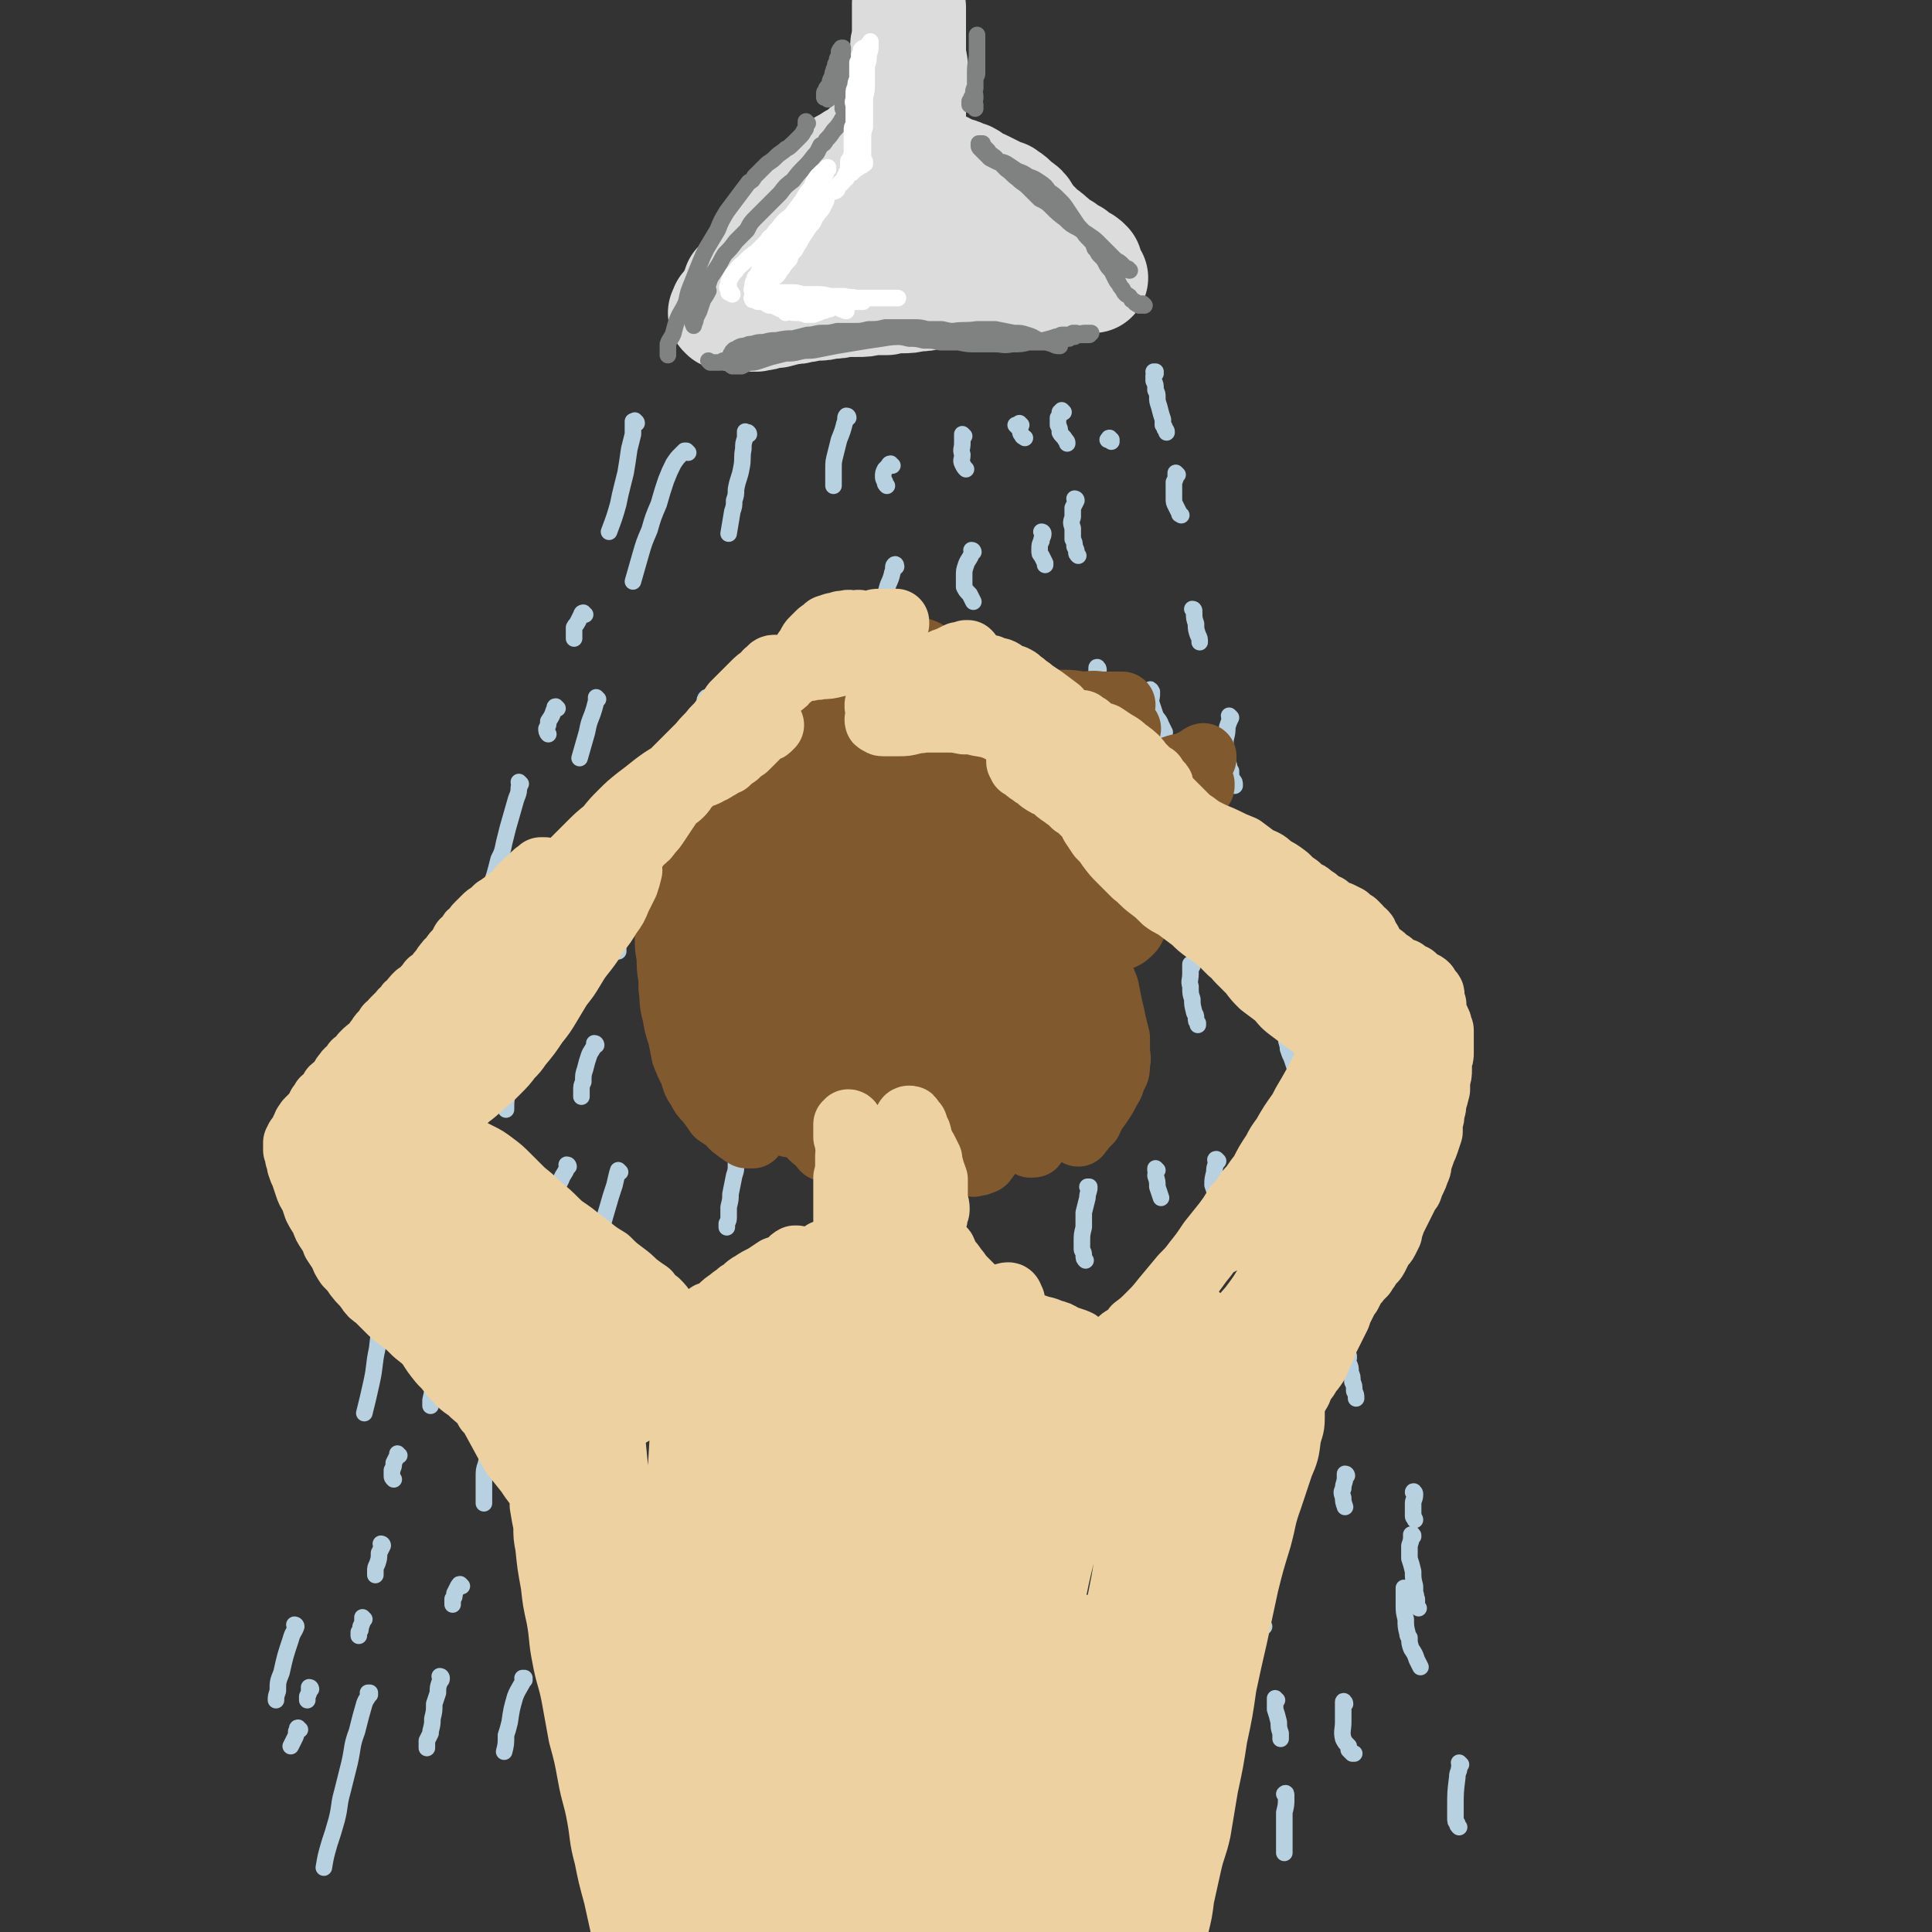
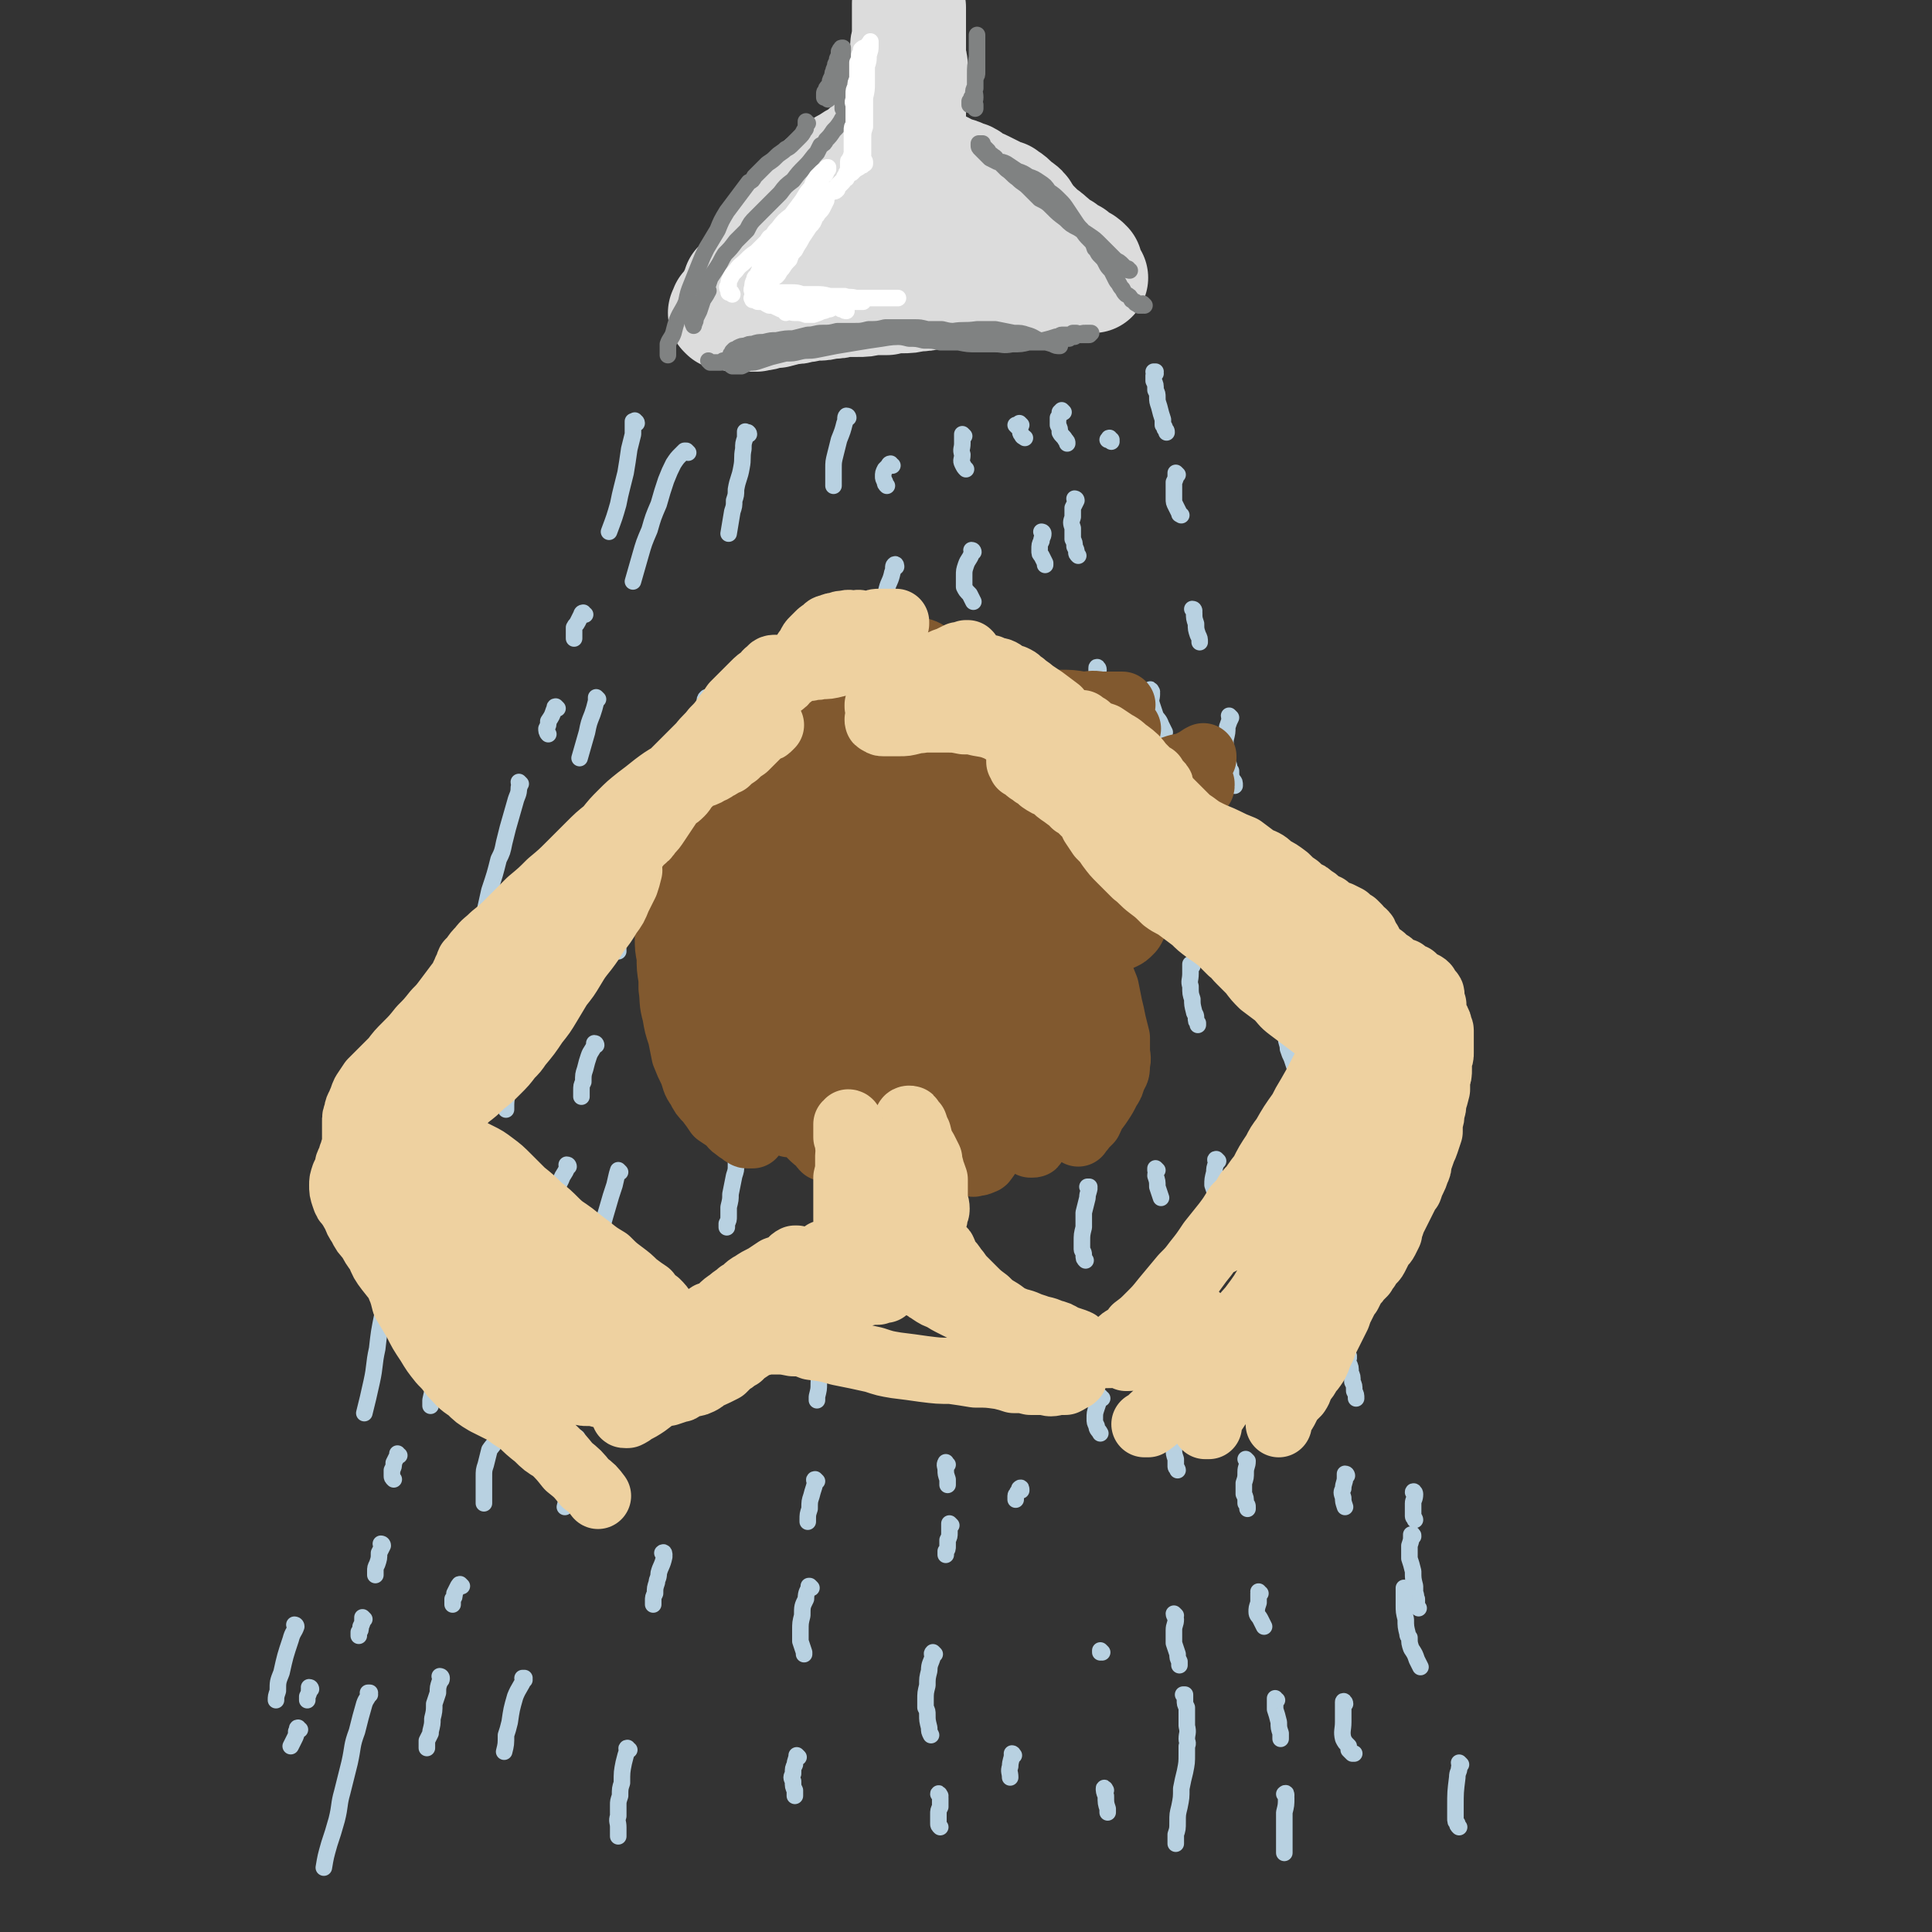
<svg xmlns="http://www.w3.org/2000/svg" viewBox="0 0 1050 1050" version="1.1">
  <rect x="0" y="0" width="1050" height="1050" fill="#333333" stroke="none" />
  <g fill="none" stroke="rgb(220,220,220)" stroke-width="60" stroke-linecap="round" stroke-linejoin="round">
    <path d="M494,11c0,0 -1,-1 -1,-1 0,0 0,0 0,0 1,0 0,0 0,-1 0,-1 0,-1 0,-1 0,-1 0,-1 0,-2 0,0 0,0 0,-1 0,0 0,0 0,-1 0,0 0,0 0,0 0,-1 0,-1 0,-1 0,0 0,0 0,0 0,0 0,0 0,-1 0,0 0,1 0,1 0,0 0,0 0,1 0,0 0,0 0,0 0,1 0,1 0,2 0,0 0,0 0,1 0,1 0,1 0,2 0,2 0,2 0,4 0,2 0,2 0,3 0,3 0,3 0,6 0,3 0,3 0,6 0,3 0,3 0,6 1,2 1,2 1,5 0,2 0,2 0,3 0,3 1,3 1,6 0,2 0,2 0,4 0,2 0,2 0,4 0,1 0,1 0,2 0,1 0,1 0,3 0,0 0,0 0,1 0,1 0,1 0,1 0,1 0,1 0,1 0,0 0,0 0,0 0,0 0,0 0,0 0,0 -1,0 -1,0 0,-1 0,-1 0,-2 0,-2 0,-2 0,-3 1,-2 1,-2 1,-4 0,-2 0,-2 0,-5 0,-2 0,-2 1,-5 0,-3 0,-3 0,-5 0,-2 0,-2 0,-4 0,-3 -1,-3 -1,-5 0,-3 0,-3 0,-6 0,-2 0,-2 0,-5 0,-2 0,-2 0,-4 0,-2 0,-2 0,-3 0,-2 0,-2 0,-3 0,-1 0,-1 0,-2 0,-1 0,-1 0,-2 0,-1 0,-1 0,-1 0,-1 0,-1 0,-1 0,0 0,0 0,0 0,0 0,0 0,0 0,0 -1,-1 -1,-1 0,0 0,1 0,1 0,2 0,2 0,3 0,2 0,2 -1,3 0,3 0,3 0,5 0,3 0,3 0,6 -1,3 -1,3 -1,6 0,5 0,5 0,10 -1,4 0,4 -1,9 0,3 0,3 0,7 -1,3 0,3 0,6 0,4 0,4 0,7 0,2 1,2 1,4 0,2 1,2 1,3 0,2 0,2 0,4 0,1 1,1 1,2 1,1 1,1 1,2 0,1 0,1 0,1 0,1 -1,1 -1,2 0,0 0,0 0,1 1,0 1,0 1,0 0,0 0,0 0,0 0,1 0,1 0,1 0,0 0,0 1,0 0,0 0,0 0,0 0,0 -1,-1 -1,-1 0,0 1,1 1,1 0,0 0,0 1,0 0,0 0,0 0,0 0,0 0,0 1,0 0,0 0,0 0,0 0,0 -1,0 -1,-1 0,0 0,0 1,0 0,0 0,0 0,0 0,0 0,0 0,-1 0,0 0,0 0,-1 -1,0 -1,0 -1,-1 0,-1 0,-1 0,-1 0,-1 0,-1 0,-2 0,-1 0,-1 0,-2 -1,-1 -1,-1 -2,-2 0,0 0,-1 0,-1 -1,-1 -1,-1 -2,-1 0,0 0,0 -1,0 -1,-1 -1,-1 -1,-1 -1,0 -1,0 -2,0 -1,0 -1,0 -2,0 -1,1 -1,1 -2,1 -1,0 -1,0 -1,0 -2,1 -2,1 -3,1 0,1 0,1 -1,1 -1,1 -2,0 -3,1 -1,1 -1,2 -2,3 -2,1 -2,1 -4,2 -2,2 -2,2 -5,4 -2,1 -2,1 -5,3 -2,1 -2,1 -5,3 -2,2 -2,2 -4,4 -3,2 -3,2 -6,4 -2,2 -2,2 -4,4 -3,3 -3,3 -5,5 -3,3 -3,3 -5,5 -3,3 -2,3 -4,6 -3,3 -3,3 -6,7 -2,3 -2,3 -5,6 -2,3 -2,3 -4,6 -2,3 -2,3 -4,6 -2,3 -2,3 -4,6 -2,3 -2,3 -4,5 -1,3 -1,3 -2,5 -1,2 -1,2 -2,4 -1,1 -1,1 -2,3 -1,1 -1,0 -1,1 -1,1 0,1 -1,2 0,0 0,0 0,0 1,1 1,1 1,1 1,0 1,0 2,0 0,0 0,0 1,0 2,1 2,1 3,1 2,0 2,0 3,0 2,0 2,0 4,0 2,0 2,0 4,0 2,-1 2,0 5,-1 3,-1 3,-1 6,-1 4,-1 4,-1 7,-2 4,0 4,0 7,-1 4,0 4,-1 8,-1 3,0 3,0 7,-1 4,0 4,0 7,-1 4,0 4,0 8,0 4,0 4,0 8,-1 4,0 4,0 8,0 4,-1 4,-1 8,-1 4,0 4,0 8,-1 4,0 4,0 7,-1 4,0 4,0 7,-1 4,-1 4,-1 8,-1 3,-1 3,-1 6,-1 3,-1 3,-1 7,-1 2,0 2,0 5,0 2,-1 2,-1 4,-1 2,0 2,0 5,-1 2,0 2,0 5,0 1,0 1,0 3,0 2,0 2,0 4,0 1,0 1,0 3,0 1,0 1,0 2,0 1,0 1,0 2,0 2,-1 2,-1 3,-1 2,-1 2,-1 4,-1 2,-1 2,-1 3,-1 1,-1 1,-1 2,-1 1,0 1,0 2,0 1,-1 1,-1 2,-1 1,0 1,0 1,0 1,0 1,0 2,0 0,0 0,0 0,0 1,0 1,0 1,0 0,0 0,0 0,0 0,0 0,0 0,0 0,0 0,0 0,-1 1,0 1,0 1,0 1,0 1,0 1,0 0,-1 0,-1 0,-1 0,0 1,0 1,0 0,0 0,0 1,0 0,0 0,0 0,0 0,0 0,0 0,0 0,0 0,0 0,0 0,0 0,0 1,0 0,0 0,0 0,0 0,0 0,0 0,0 0,0 0,0 0,0 0,0 0,0 0,0 0,-1 0,-1 0,-1 0,0 0,-1 0,-1 0,0 0,0 0,-1 0,0 -1,0 -1,0 0,0 0,-1 0,-1 0,0 0,0 -1,0 0,-1 0,-1 -1,-1 -1,-1 -1,0 -2,-1 -1,-1 -1,-1 -2,-2 -1,-1 -1,-1 -3,-1 -2,-2 -2,-1 -3,-3 -2,-1 -3,0 -4,-2 -2,-1 -1,-2 -3,-3 -2,-2 -2,-2 -4,-3 -2,-2 -2,-2 -3,-3 -2,-2 -2,-2 -3,-3 -2,-2 -2,-2 -3,-4 -1,-1 -1,-2 -2,-3 -2,-2 -2,-1 -4,-3 -1,-1 -1,-1 -2,-2 -2,-2 -2,-1 -4,-3 -2,0 -2,0 -3,-1 -2,-1 -2,-1 -4,-2 -2,-1 -2,-1 -4,-2 -2,-1 -2,-1 -4,-1 -1,-1 -1,-1 -2,-2 -2,-1 -1,-1 -3,-2 -2,0 -2,0 -3,-1 -2,-1 -2,-1 -3,-1 -2,-1 -2,-1 -4,-1 -2,-1 -2,-1 -3,-1 -2,0 -2,0 -4,-1 -2,0 -2,0 -4,0 -1,0 -1,-1 -2,-1 -1,0 -1,0 -2,0 -1,0 -1,0 -2,0 0,0 0,0 -1,-1 0,0 0,0 -1,0 0,0 0,0 -1,0 0,0 0,0 0,0 0,0 0,0 0,0 0,-1 0,-1 1,-1 0,0 0,0 1,0 1,0 1,0 2,0 2,0 2,0 3,0 2,0 2,0 4,0 2,1 2,1 3,2 2,1 3,0 4,2 3,1 3,1 5,3 3,1 3,1 6,3 3,2 3,2 6,3 3,2 3,2 6,4 2,2 2,2 5,4 2,1 2,1 5,3 2,2 3,2 5,3 2,2 2,2 4,4 2,2 2,2 4,3 2,2 2,2 4,3 2,2 2,2 4,4 2,2 2,2 4,4 1,1 1,1 2,3 1,1 1,1 3,2 1,1 1,1 3,3 1,0 1,0 2,1 1,1 1,1 2,2 1,0 1,0 2,1 0,1 0,1 1,1 1,1 1,0 2,1 1,1 1,1 2,1 0,1 0,1 1,1 0,0 0,0 0,1 1,0 1,0 1,0 0,0 0,0 0,0 0,1 0,1 0,1 0,0 0,0 1,0 0,0 0,0 0,0 0,0 -1,0 -1,-1 0,0 0,0 0,0 0,0 0,0 0,0 0,-1 0,-1 -1,-1 0,0 0,0 -1,0 -1,-1 -1,-1 -1,-1 -1,0 -1,0 -2,-1 -1,0 -1,0 -2,0 -2,0 -2,0 -3,0 -2,0 -2,0 -3,0 -2,0 -2,0 -5,0 -1,0 -1,0 -3,0 -2,0 -2,0 -5,0 -2,-1 -2,-1 -5,-1 -3,0 -3,0 -7,-1 -2,0 -2,0 -3,-1 -4,0 -4,0 -8,-1 -2,0 -2,0 -4,0 -4,-1 -4,-1 -9,-1 -2,0 -2,0 -5,-1 -4,0 -4,0 -8,0 -4,0 -4,0 -9,0 -3,0 -3,0 -6,1 -4,0 -4,0 -9,0 -3,0 -3,0 -5,0 -4,0 -4,0 -7,0 -4,0 -4,0 -8,0 -2,0 -2,0 -4,0 -3,0 -3,0 -5,0 -2,0 -2,0 -3,0 -1,0 -1,0 -2,0 -1,0 -1,0 -2,0 0,0 0,0 -1,0 0,0 0,0 0,0 1,1 0,0 0,0 0,0 0,0 0,0 0,0 0,0 0,0 0,-1 0,-1 0,-1 0,0 0,0 0,-1 1,-1 1,0 1,-1 1,-1 1,-1 2,-2 1,-1 1,0 2,-1 2,-2 2,-1 4,-3 2,-1 2,-2 4,-3 2,-2 2,-2 4,-4 2,-2 2,-1 4,-3 2,-2 2,-2 4,-3 3,-2 3,-2 5,-4 2,-1 2,-1 5,-3 1,0 1,0 3,-1 1,0 2,0 3,0 0,0 1,0 1,0 0,0 0,0 -1,1 -1,2 -1,2 -2,5 -1,2 -1,2 -3,4 -1,1 -2,1 -4,2 -2,2 -2,2 -4,4 -3,2 -3,1 -6,3 -2,2 -2,2 -4,3 -3,2 -3,1 -5,3 -2,0 -2,0 -3,1 -2,1 -2,2 -4,3 0,0 0,0 0,0 " />
  </g>
  <g fill="none" stroke="rgb(128,130,130)" stroke-width="9" stroke-linecap="round" stroke-linejoin="round">
    <path d="M467,52c-1,0 -1,-1 -1,-1 -1,0 0,0 0,1 0,0 0,0 0,0 -1,0 -1,0 -1,0 0,0 0,0 0,0 0,0 0,0 0,0 0,1 0,1 0,1 0,1 0,1 -1,1 0,1 0,1 -1,2 0,2 -1,2 -1,3 -1,2 -1,2 -2,3 -2,2 -2,2 -3,4 -2,3 -2,3 -4,5 -2,3 -2,3 -4,5 -1,2 -1,2 -3,3 -1,2 -1,2 -2,4 -3,3 -3,4 -6,7 -4,4 -4,4 -7,8 -4,3 -4,3 -7,7 -3,3 -3,3 -7,7 -3,3 -3,3 -6,6 -3,3 -3,3 -5,7 -3,3 -3,3 -6,6 -3,4 -3,4 -6,7 -2,3 -2,4 -4,7 -2,3 -2,3 -4,6 -1,3 -1,3 -2,6 -1,3 -1,3 -2,6 -1,2 -1,2 -2,4 -1,2 -1,2 -2,4 0,1 -1,1 -1,2 0,1 0,1 0,1 0,1 0,1 0,2 0,0 0,0 0,0 0,1 0,1 0,1 0,0 0,0 0,0 0,0 0,0 0,-1 -1,0 0,0 0,0 1,-1 1,-2 1,-3 1,-2 1,-2 2,-4 1,-3 1,-3 2,-6 2,-3 2,-3 3,-5 " />
    <path d="M439,67c-1,0 -1,-1 -1,-1 0,0 0,0 0,1 0,0 0,0 0,0 0,0 0,-1 0,0 0,0 0,0 0,1 0,2 0,2 -1,3 -1,2 -1,2 -3,4 -1,1 -1,1 -3,3 -2,2 -2,2 -4,3 -2,2 -3,2 -5,4 -2,2 -2,2 -5,4 -2,2 -2,2 -5,5 -1,1 -1,1 -2,2 -1,2 -1,2 -3,3 -3,4 -3,4 -6,8 -3,4 -3,4 -6,8 -3,5 -3,5 -5,10 -3,5 -3,5 -6,10 -2,4 -2,4 -4,9 -2,5 -2,5 -4,10 -2,5 -2,5 -3,10 -2,5 -3,5 -5,10 -1,3 -1,3 -2,7 -1,3 -2,3 -3,6 0,2 0,2 0,4 0,1 0,1 0,2 " />
    <path d="M386,197c0,0 -1,-1 -1,-1 0,0 0,0 1,1 0,0 0,0 0,0 0,0 0,0 1,0 1,0 1,0 1,0 2,0 2,0 3,0 1,0 1,0 2,-1 2,0 2,0 3,0 2,-1 2,-1 3,-1 2,-1 2,-1 4,-1 2,0 2,0 4,-1 2,0 2,0 5,0 1,0 1,0 3,0 1,-1 1,-1 3,-1 3,-1 3,-1 7,-1 4,-1 4,-1 8,-2 4,0 4,-1 8,-1 5,-1 5,-1 10,-2 5,-1 5,-1 10,-2 4,0 4,0 9,-1 4,0 4,0 8,0 4,0 4,0 8,0 4,0 4,0 8,1 4,0 4,0 8,1 5,0 5,0 9,1 5,0 5,0 10,0 5,1 5,1 10,1 5,0 5,0 10,0 4,0 4,1 9,0 5,0 5,0 9,-1 4,0 4,0 8,-1 4,-1 4,-1 7,-2 2,0 2,-1 3,-1 2,0 2,0 4,0 1,0 1,0 2,-1 1,0 1,0 2,0 1,1 1,1 2,1 1,0 1,0 2,0 0,0 0,0 1,0 1,0 1,0 1,0 1,0 1,0 1,0 0,0 0,0 1,-1 0,0 0,0 0,0 0,0 0,0 0,0 0,0 0,0 0,0 -1,0 -1,0 -2,0 -1,0 -1,0 -1,0 -2,0 -2,0 -3,1 -2,0 -2,0 -3,1 -2,0 -2,0 -3,1 -2,0 -2,0 -4,1 -2,0 -2,0 -4,0 -2,1 -2,1 -4,1 -2,0 -2,0 -5,0 -3,0 -3,0 -6,0 -3,0 -3,0 -6,0 -4,-1 -4,-1 -7,-1 -4,-1 -4,-1 -7,-1 -4,-1 -4,-1 -9,-2 -4,-1 -4,-1 -9,-2 -4,0 -4,0 -8,-1 -4,0 -4,0 -8,0 -4,-1 -4,-1 -7,-1 -4,0 -4,0 -7,0 -5,0 -5,0 -9,0 -4,1 -4,1 -9,1 -4,1 -4,1 -8,1 -5,0 -5,0 -9,0 -4,1 -4,1 -8,1 -4,0 -4,1 -8,1 -4,1 -4,1 -8,2 -4,0 -4,0 -9,1 -3,0 -3,0 -7,1 -3,0 -3,0 -6,1 -2,0 -2,0 -4,1 -2,0 -2,0 -4,1 -1,1 -1,1 -2,1 -1,1 -1,1 -1,1 0,1 -1,1 -1,2 0,0 0,0 0,1 0,1 0,1 0,2 0,1 0,1 0,1 0,1 0,1 0,1 0,1 1,0 1,1 1,0 1,0 2,0 1,0 1,0 3,0 2,-1 2,-1 4,-2 3,0 3,0 6,-1 3,-1 3,-1 6,-2 4,-1 4,-1 8,-2 4,0 4,0 8,-1 4,-1 4,0 9,-1 5,-1 5,-1 10,-2 6,-1 6,-1 12,-2 6,-1 6,-1 13,-2 6,-1 6,-1 13,-1 6,-1 6,-1 13,-2 6,-1 6,-1 13,-1 6,-1 6,0 13,-1 5,0 5,0 10,0 5,1 5,1 10,2 4,0 4,0 7,1 4,1 4,2 7,3 3,1 4,1 7,2 2,1 2,1 4,1 " />
    <path d="M622,166c0,0 -1,-1 -1,-1 0,0 0,1 0,1 0,0 0,0 -1,0 0,0 0,0 -1,0 -1,-1 -1,-1 -1,-1 -1,0 -1,0 -1,-1 -1,0 -1,-1 -2,-1 -1,-2 -1,-2 -3,-3 -1,-1 -1,-1 -2,-3 -1,-1 -1,-1 -2,-3 -1,-1 -1,-1 -2,-3 -1,-2 -1,-2 -2,-4 -2,-2 -2,-2 -3,-4 -1,-2 -1,-2 -3,-4 -1,-1 -1,-1 -2,-3 0,-1 0,-1 -1,-1 -1,-3 -1,-3 -3,-5 -2,-2 -2,-2 -4,-5 -2,-2 -2,-2 -4,-5 -2,-3 -2,-3 -4,-6 -2,-3 -2,-3 -4,-5 -3,-3 -3,-3 -6,-5 -2,-3 -2,-3 -5,-5 -3,-2 -3,-2 -6,-3 -3,-2 -3,-2 -6,-3 -3,-2 -3,-2 -6,-4 -2,-1 -2,-1 -5,-1 -2,-1 -2,-1 -4,-2 -1,-1 -1,-1 -2,-2 -1,-1 -1,-1 -2,-2 -1,-1 -1,-1 -1,-1 -1,-1 -1,-1 -1,-2 0,0 0,0 0,-1 0,0 0,0 0,0 0,0 0,0 0,0 1,0 1,0 2,0 0,1 0,1 1,2 1,1 1,1 2,2 1,2 2,2 3,3 2,1 1,2 3,3 2,2 2,2 4,4 3,2 3,3 6,5 3,3 3,2 6,5 3,3 3,3 6,6 4,2 4,2 7,5 3,3 3,3 7,6 3,3 3,3 7,5 3,2 3,2 6,4 3,2 3,2 6,5 2,2 2,2 4,4 2,2 2,2 4,4 1,1 2,1 3,2 1,1 1,1 2,2 1,1 1,1 2,1 0,1 0,1 1,1 " />
    <path d="M530,53c0,0 -1,-1 -1,-1 0,0 0,0 1,1 0,0 -1,0 -1,0 0,0 0,0 -1,0 0,1 0,1 0,1 0,1 0,1 -1,1 0,1 0,1 0,1 0,0 0,0 0,1 0,0 0,0 0,0 0,0 0,0 0,0 1,0 1,0 1,0 0,0 0,0 0,0 1,-1 1,-1 1,-2 0,-2 0,-2 0,-4 0,-2 0,-2 1,-4 0,-2 0,-2 0,-5 1,-1 1,-1 1,-3 0,-2 0,-2 0,-4 0,-3 0,-3 0,-5 0,-2 0,-2 0,-4 0,-1 0,-1 0,-2 0,0 0,0 0,-1 0,-2 0,-2 0,-3 0,-1 0,-1 0,-1 0,0 0,0 0,0 0,0 0,0 0,0 0,2 0,2 0,3 0,2 0,2 0,4 0,2 0,2 0,5 -1,5 -1,5 -1,10 0,4 0,4 0,7 -1,2 0,2 0,5 0,2 -1,2 0,4 0,1 0,1 0,2 0,0 0,0 0,0 " />
    <path d="M450,54c0,0 0,0 -1,-1 0,0 0,0 0,0 0,0 0,0 -1,0 0,-1 0,-1 0,-1 0,0 0,0 0,0 0,-1 0,-1 0,-1 0,-1 0,-1 1,-2 0,-1 0,-1 1,-2 0,0 0,0 1,-1 0,-2 0,-2 1,-4 1,-2 0,-2 1,-3 0,-2 1,-2 1,-4 1,-2 1,-2 1,-3 1,-2 1,-2 1,-3 0,-1 0,-1 0,-1 1,-1 0,-1 1,-1 0,-1 0,-1 1,-1 0,0 0,0 0,0 0,1 0,1 0,1 0,2 0,2 0,4 0,3 0,3 0,6 0,5 0,5 0,9 0,3 -1,3 0,6 0,3 0,3 0,7 1,1 1,1 1,2 " />
  </g>
  <g fill="none" stroke="rgb(184,209,225)" stroke-width="9" stroke-linecap="round" stroke-linejoin="round">
    <path d="M346,230c0,-1 -1,-1 -1,-1 0,-1 0,0 0,0 0,0 0,0 0,0 -1,0 -1,0 -1,0 0,1 0,1 0,2 0,2 0,2 0,5 -1,4 -1,4 -2,8 -1,7 -1,7 -2,13 -1,4 -1,4 -2,8 -1,4 -1,4 -2,9 -2,7 -2,7 -5,15 " />
    <path d="M283,426c0,0 -1,-1 -1,-1 0,1 1,2 0,3 0,4 -1,4 -2,8 -2,7 -2,7 -4,14 -1,4 -1,4 -2,8 -1,5 -1,5 -3,9 -2,8 -2,8 -5,17 -2,9 -2,9 -4,18 -3,9 -3,9 -5,19 " />
    <path d="M224,665c0,0 -1,-1 -1,-1 0,0 0,1 0,2 -2,6 -2,6 -4,11 -3,9 -3,9 -6,18 -1,3 -1,3 -1,5 -2,7 -2,7 -4,14 -2,10 -2,10 -3,19 -2,9 -1,9 -3,18 -2,9 -2,9 -4,17 " />
    <path d="M161,884c0,0 0,-1 -1,-1 0,0 1,0 1,1 -1,3 -2,3 -3,7 -3,9 -3,9 -5,18 -2,5 -2,5 -2,10 -1,3 -1,3 -1,5 " />
    <path d="M374,246c0,0 -1,-1 -1,-1 0,0 -1,0 -1,0 -1,1 -1,1 -2,2 -2,2 -2,2 -4,5 -2,4 -2,4 -4,9 -2,6 -2,6 -4,13 -3,7 -3,7 -5,14 -3,7 -3,7 -5,14 -2,7 -2,7 -4,14 " />
    <path d="M325,380c0,0 -1,-1 -1,-1 0,1 0,1 0,2 -1,4 -1,4 -2,7 -2,5 -2,5 -3,10 -2,7 -2,7 -4,14 " />
    <path d="M293,535c0,0 0,-1 -1,-1 0,1 0,1 -1,3 -3,6 -3,6 -6,13 -3,8 -3,8 -5,16 -1,4 -1,4 -2,8 -1,3 0,3 -1,7 0,6 -1,6 -1,13 -1,4 -1,4 -1,9 " />
    <path d="M243,723c0,0 -1,0 -1,-1 0,0 0,1 0,1 0,3 0,3 -1,6 -1,7 -2,7 -4,15 -1,8 -1,8 -3,17 0,1 0,1 0,3 " />
    <path d="M201,921c0,-1 -1,-1 -1,-1 0,0 1,0 1,0 -1,3 -2,3 -3,6 -2,7 -2,7 -4,15 -3,8 -2,8 -4,17 -1,4 -1,4 -2,8 -1,4 -1,4 -2,8 -2,7 -1,7 -3,15 -2,7 -2,7 -4,13 -2,7 -2,7 -3,13 " />
    <path d="M407,236c0,-1 -1,-1 -1,-1 0,0 1,0 0,0 0,0 0,0 -1,0 0,0 0,-1 0,0 0,1 0,1 0,3 -1,3 -1,3 -1,6 -1,5 0,5 -1,10 -1,6 -2,6 -3,12 0,3 0,3 -1,6 0,3 0,3 -1,6 -1,6 -1,6 -2,12 " />
    <path d="M385,380c-1,0 -1,-1 -1,-1 -1,1 -1,1 -1,3 -2,4 -2,4 -4,9 -1,4 -1,4 -2,7 0,3 0,3 -1,6 " />
    <path d="M356,517c0,0 -1,-1 -1,-1 0,0 0,1 1,2 " />
    <path d="M337,637c0,0 -1,-1 -1,-1 -1,3 -1,4 -2,8 -2,6 -2,6 -4,13 -2,7 -2,6 -3,13 -1,2 -1,2 -1,5 -1,3 -1,3 -1,7 " />
    <path d="M314,782c0,0 0,-1 -1,-1 0,1 1,1 1,3 -1,5 -2,5 -3,10 -1,6 -1,6 -2,13 0,2 0,2 -1,5 0,3 0,3 -1,7 " />
    <path d="M285,913c0,0 0,-1 -1,-1 0,0 1,0 1,0 -2,5 -3,5 -5,10 -2,7 -2,7 -3,14 -1,4 -1,4 -2,7 0,5 0,5 -1,9 " />
    <path d="M461,227c0,0 0,-1 -1,-1 -1,1 0,2 -1,4 -1,4 -1,4 -3,9 -1,4 -1,4 -2,8 -1,4 -1,4 -1,8 0,1 0,1 0,1 0,3 0,3 0,5 0,2 0,2 0,3 " />
    <path d="M440,342c0,0 -1,-1 -1,-1 -1,1 -1,2 -2,3 -1,4 -1,4 -1,7 -1,3 -1,3 -1,6 0,1 0,1 0,2 " />
    <path d="M407,572c0,-1 0,-2 -1,-1 0,0 1,1 0,1 -1,3 -1,3 -2,5 -1,4 -1,4 -2,8 " />
    <path d="M401,632c0,0 -1,-1 -1,-1 0,0 0,1 0,2 0,3 0,3 -1,6 -1,5 -1,5 -2,10 0,3 0,3 -1,7 0,0 0,0 0,1 0,2 0,2 0,4 0,2 0,2 -1,4 0,1 0,1 0,2 " />
    <path d="M390,727c0,0 -1,-1 -1,-1 0,0 0,0 0,1 -1,3 -1,3 -2,7 -2,5 -1,5 -2,9 -1,4 -1,4 -2,8 0,1 0,1 0,2 0,3 0,3 -1,5 0,2 0,2 0,3 " />
    <path d="M361,845c0,0 0,-2 -1,-1 0,0 1,1 1,2 -1,5 -2,5 -3,9 0,3 -1,3 -1,5 -1,3 -1,3 -1,6 -1,2 -1,2 -1,4 0,0 0,0 0,0 0,1 0,1 0,2 " />
    <path d="M342,951c-1,0 -1,0 -1,-1 -1,0 0,1 0,1 -1,3 -1,3 -2,7 -1,5 -1,5 -1,11 -1,3 -1,3 -1,7 -1,3 -1,3 -1,5 0,3 0,3 0,6 -1,3 0,3 0,6 0,2 0,2 0,4 0,0 0,0 0,1 " />
    <path d="M409,443c0,0 0,0 -1,-1 0,0 0,1 0,0 -2,0 -2,0 -4,-1 -1,-1 -1,-1 -2,-2 -1,-1 -1,-1 -2,-1 0,-1 0,-1 0,-1 -1,0 -1,1 -1,1 -1,2 -1,2 -1,5 -1,3 -1,3 -1,7 -1,5 -1,5 -2,10 0,4 0,4 -1,9 0,1 0,1 0,2 0,4 0,4 0,7 0,1 0,1 0,3 " />
    <path d="M397,509c0,-1 0,-1 -1,-1 0,-1 1,0 1,0 -1,2 -2,2 -3,5 -1,2 -1,2 -2,5 0,2 -1,2 -1,3 0,2 0,2 0,4 0,1 0,1 0,2 0,1 0,1 0,2 0,0 0,0 0,1 " />
    <path d="M383,569c0,0 -1,-1 -1,-1 0,0 1,0 0,0 -1,3 -1,3 -2,5 -2,3 -2,3 -3,6 -1,4 -2,4 -2,7 -1,2 -1,2 -1,4 0,2 0,2 1,4 1,0 1,0 2,1 " />
    <path d="M485,253c-1,0 -1,0 -1,-1 -1,0 -1,1 -1,1 -1,1 -1,1 -2,2 -1,2 -1,2 -1,4 0,1 0,1 1,3 0,1 0,1 1,2 " />
    <path d="M487,308c0,0 0,-2 -1,-1 -1,1 0,2 -1,4 -1,5 -2,5 -3,9 -1,4 -1,4 -1,7 0,4 0,4 0,7 0,1 0,1 0,2 0,2 0,2 0,4 0,1 0,1 0,2 " />
    <path d="M475,395c0,0 -1,-1 -1,-1 0,0 1,0 1,1 -1,3 -1,3 -2,6 -1,4 -1,4 -1,8 -1,4 -1,4 -1,8 -1,4 0,4 0,8 0,1 0,1 0,2 0,0 0,0 0,1 " />
    <path d="M471,475c0,0 -1,-1 -1,-1 0,0 0,0 0,1 -1,2 -1,2 -2,5 -2,4 -2,4 -3,8 0,4 0,4 0,8 -1,4 0,4 0,7 0,1 0,1 0,2 1,2 1,2 2,5 0,2 0,2 1,4 " />
    <path d="M464,553c-1,0 -1,-1 -1,-1 -1,1 0,1 0,2 0,0 0,0 0,1 " />
    <path d="M459,601c0,0 -1,-1 -1,-1 0,0 1,0 0,0 0,4 -1,4 -2,7 -1,4 -1,4 -2,8 -1,4 -1,4 -1,8 0,1 0,1 0,3 " />
    <path d="M452,678c0,0 -1,-1 -1,-1 -1,1 -1,1 -1,3 -2,3 -2,3 -3,7 -1,3 -1,3 -1,6 0,2 1,2 1,3 1,2 1,2 2,4 0,1 0,1 0,1 " />
    <path d="M448,731c0,0 0,-2 -1,-1 0,1 1,2 0,5 0,4 0,4 -1,9 0,4 -1,4 -1,8 0,3 0,3 -1,7 0,1 0,1 0,2 " />
    <path d="M444,805c0,0 -1,-1 -1,-1 -1,0 0,1 0,2 -1,4 -1,3 -2,7 -1,3 -1,3 -1,7 -1,3 -1,3 -1,6 0,0 0,0 0,1 " />
    <path d="M441,863c-1,-1 -1,-1 -1,-1 -1,0 0,0 0,0 -1,3 -2,3 -2,7 -2,4 -2,4 -2,9 -1,4 -1,4 -1,8 0,1 0,1 0,2 0,2 0,2 0,4 1,3 1,3 2,6 0,0 0,0 0,1 " />
    <path d="M434,955c0,0 -1,-1 -1,-1 0,0 0,0 0,0 0,2 -1,3 -1,5 -1,2 -1,2 -1,5 -1,2 -1,2 0,4 0,3 0,3 1,5 0,2 0,2 0,3 " />
    <path d="M524,237c0,0 -1,-1 -1,-1 0,0 0,1 0,1 0,2 0,2 0,4 0,3 -1,3 0,6 0,3 -1,3 0,5 1,2 1,2 2,3 " />
    <path d="M529,300c0,0 0,-1 -1,-1 0,1 1,1 0,2 -1,3 -2,3 -3,6 -1,3 -1,3 -1,6 0,3 0,3 0,6 1,2 1,2 3,4 1,2 1,2 2,4 " />
    <path d="M528,373c0,0 -1,-1 -1,-1 0,0 1,0 1,1 0,2 -1,2 -1,4 -1,3 -1,3 -1,6 -1,2 -1,2 -1,4 " />
    <path d="M524,441c-1,0 -1,-1 -1,-1 -1,1 0,2 0,4 0,2 0,2 0,5 0,3 0,3 0,6 " />
    <path d="M525,541c0,0 0,-1 -1,-1 0,0 1,1 1,2 0,4 0,4 -1,7 0,3 0,3 -1,6 0,2 0,2 0,5 0,1 0,1 0,2 " />
    <path d="M525,610c0,0 -1,-1 -1,-1 0,1 0,2 -1,4 0,2 0,2 -1,5 0,2 0,2 1,4 0,2 1,2 2,4 1,2 1,2 2,4 1,1 1,1 1,2 " />
    <path d="M525,707c0,0 -1,-1 -1,-1 0,0 0,1 0,2 0,2 0,2 0,5 -1,3 -1,3 -1,6 -1,2 -1,2 -2,5 " />
    <path d="M515,796c-1,0 -1,-2 -1,-1 -1,1 0,2 0,4 0,2 0,2 1,5 0,2 0,2 0,3 " />
    <path d="M517,829c0,0 -1,-1 -1,-1 0,0 0,0 0,1 0,2 0,2 0,4 0,2 0,2 -1,4 0,2 0,2 0,3 0,2 0,2 -1,3 0,1 0,1 0,2 " />
    <path d="M508,899c0,0 -1,-1 -1,-1 -1,1 0,1 0,2 -1,4 -2,4 -2,8 -1,4 -1,4 -1,8 -1,4 -1,4 -1,8 0,2 0,2 0,4 1,2 1,2 1,4 0,3 0,3 1,7 0,2 0,2 1,4 " />
    <path d="M511,976c0,0 -1,-2 -1,-1 0,0 1,1 1,2 0,2 0,2 0,5 -1,2 -1,2 -1,4 0,3 0,3 0,5 0,1 0,1 1,2 " />
    <path d="M555,231c0,0 0,0 -1,-1 0,0 0,1 0,1 -1,0 -1,0 -2,0 0,0 0,0 0,0 0,0 0,0 0,0 1,1 1,1 2,2 1,1 0,2 1,3 1,2 1,1 2,2 " />
    <path d="M567,290c0,0 0,-1 -1,-1 0,0 1,0 1,1 0,2 -1,2 -1,4 -1,2 -1,2 -1,5 0,2 0,2 1,3 1,2 1,2 2,4 0,0 0,0 0,1 " />
    <path d="M579,379c0,0 -1,-2 -1,-1 0,1 0,2 0,4 0,4 -1,4 -1,7 0,2 0,2 0,4 1,5 1,5 1,9 " />
    <path d="M581,472c0,0 -1,-1 -1,-1 0,0 1,1 1,1 0,2 -1,2 -1,4 0,2 0,2 0,4 0,2 1,2 2,4 " />
    <path d="M587,556c-1,-1 -1,-2 -1,-1 -1,0 0,1 0,2 0,3 0,3 0,6 0,1 0,1 0,1 " />
    <path d="M591,608c0,-1 -1,-1 -1,-1 0,0 1,0 1,1 0,1 0,1 0,3 0,2 0,2 0,4 0,0 0,0 0,1 " />
    <path d="M592,646c0,0 0,-1 -1,-1 0,0 1,0 1,0 0,3 -1,3 -1,6 -1,4 -1,4 -2,8 0,4 0,4 0,8 -1,4 -1,4 -1,8 0,2 0,2 0,4 0,1 1,1 1,3 0,2 0,2 1,3 " />
    <path d="M599,760c-1,0 -1,-1 -1,-1 0,0 0,0 0,0 -1,3 -1,3 -2,6 -1,3 -1,3 -1,6 0,2 0,2 1,4 0,2 1,2 2,4 " />
    <path d="M599,898c0,0 -1,-1 -1,-1 0,0 0,1 0,1 " />
    <path d="M601,973c0,0 -1,-2 -1,-1 0,1 0,2 1,4 0,4 0,4 1,7 0,1 0,1 0,2 " />
    <path d="M604,239c-1,0 -1,0 -1,-1 -1,0 0,1 0,1 0,0 -1,0 -1,0 0,0 1,0 1,0 1,0 1,0 1,1 " />
    <path d="M626,376c0,0 -1,-2 -1,-1 0,0 1,1 1,2 0,3 -1,3 0,6 1,3 1,3 2,6 1,2 2,2 3,5 1,2 1,2 2,4 " />
    <path d="M648,525c0,0 -1,-1 -1,-1 0,0 0,0 0,0 0,3 0,3 0,5 0,4 -1,4 0,7 0,4 0,4 1,7 0,3 0,3 1,7 0,1 1,1 1,3 0,2 0,2 1,3 0,1 0,1 0,1 " />
    <path d="M662,631c0,0 -1,-1 -1,-1 -1,0 0,1 0,2 -1,3 -1,3 -1,5 -1,4 -1,4 -1,7 1,3 1,3 2,6 1,3 1,2 2,5 1,2 1,2 1,3 " />
    <path d="M674,714c0,0 0,-1 -1,-1 0,1 1,1 1,2 -1,4 -1,4 -2,7 0,5 0,5 -1,9 0,3 0,4 1,7 0,2 0,2 0,3 1,2 1,2 1,4 0,1 0,1 1,3 " />
    <path d="M678,794c0,0 -1,-1 -1,-1 0,0 1,1 1,1 0,3 -1,3 -1,6 0,3 0,3 -1,6 0,3 0,3 0,6 1,2 1,2 1,5 1,1 1,1 1,2 0,1 0,1 0,1 " />
    <path d="M685,866c0,0 -1,0 -1,-1 0,0 1,1 0,1 0,2 0,2 0,5 -1,3 -1,3 -1,5 0,2 1,2 2,4 1,2 1,2 2,4 " />
    <path d="M694,924c-1,0 -1,-1 -1,-1 0,0 0,0 0,1 0,2 0,2 0,5 1,3 1,3 2,7 0,3 0,3 1,6 0,1 0,1 0,3 " />
    <path d="M699,976c0,-1 0,-2 -1,-1 0,0 1,1 1,2 0,4 0,4 -1,8 0,4 0,4 0,7 0,4 0,4 0,8 0,2 0,2 0,4 0,2 0,2 0,3 " />
    <path d="M578,224c0,0 -1,-1 -1,-1 0,0 0,0 -1,1 0,2 0,2 -1,3 0,2 0,2 0,4 1,2 1,2 1,4 1,2 2,2 3,4 1,1 1,1 1,2 " />
    <path d="M585,272c0,0 -1,-1 -1,-1 0,0 1,0 1,1 -1,2 -1,2 -2,4 0,3 0,3 0,5 -1,3 -1,3 0,6 0,3 0,3 0,6 1,2 1,2 1,4 1,2 1,2 1,3 0,1 0,1 1,2 0,0 0,0 0,0 " />
    <path d="M597,364c0,-1 -1,-2 -1,-1 0,0 0,1 0,2 0,4 0,4 0,8 0,4 0,4 0,7 1,4 2,4 3,7 1,2 0,2 1,3 " />
    <path d="M608,521c0,0 0,-1 -1,-1 0,1 0,2 0,3 0,3 -1,3 -1,6 0,2 0,2 0,5 0,3 0,3 0,6 " />
    <path d="M629,636c0,0 -1,-1 -1,-1 0,0 0,0 0,1 1,1 0,1 0,3 1,3 1,3 1,6 1,3 1,3 2,6 " />
    <path d="M632,703c0,0 -1,-1 -1,-1 -1,0 0,1 0,2 -2,4 -2,4 -3,7 -1,3 -1,4 -1,7 0,3 0,3 0,6 1,2 1,2 2,5 0,1 0,1 1,2 0,1 0,1 1,2 0,1 0,1 1,3 " />
    <path d="M640,770c0,0 -1,-1 -1,-1 0,0 0,1 0,2 0,3 0,3 -1,6 0,3 0,3 0,5 0,3 0,3 0,5 0,3 0,3 1,6 0,1 0,1 0,2 0,1 0,1 0,2 0,1 1,1 1,2 " />
    <path d="M639,878c0,0 -1,-1 -1,-1 0,1 1,2 1,3 0,3 -1,3 -1,6 0,4 0,4 0,7 1,3 1,3 2,6 0,2 0,2 1,4 0,1 0,1 0,2 " />
    <path d="M644,922c0,0 0,-1 -1,-1 0,0 1,0 1,0 0,2 0,2 0,3 0,2 0,2 1,4 0,2 0,2 0,4 0,3 0,3 0,6 1,4 0,4 0,7 0,2 1,2 0,4 0,2 0,2 0,4 0,5 0,5 -1,10 -1,4 -1,4 -2,9 0,5 0,5 -1,10 -1,4 -1,4 -1,8 0,4 0,4 -1,7 0,2 0,2 0,5 " />
    <path d="M552,722c0,0 -1,-1 -1,-1 0,0 0,0 0,1 0,0 0,0 0,1 -1,2 -1,2 -1,4 0,2 1,2 1,3 0,2 0,2 1,4 1,3 1,3 2,6 0,1 0,1 1,1 " />
    <path d="M555,810c0,-1 0,-2 -1,-1 0,0 0,1 -1,2 0,1 -1,1 -1,2 0,1 0,1 0,2 " />
    <path d="M551,954c0,0 -1,-1 -1,-1 0,0 1,0 0,1 0,2 -1,3 -1,6 -1,3 0,3 0,6 " />
    <path d="M628,203c0,-1 -1,-1 -1,-1 0,0 0,0 1,0 0,1 -1,1 -1,2 0,2 0,2 0,3 1,2 1,2 1,5 1,2 1,2 1,4 0,2 0,2 1,5 1,4 1,4 2,7 0,1 0,1 0,3 1,1 1,1 1,2 1,1 1,1 1,2 " />
    <path d="M640,258c0,0 -1,-1 -1,-1 0,0 0,0 0,1 0,2 0,2 -1,4 0,3 0,3 0,5 0,2 0,2 0,4 0,2 0,2 1,4 1,2 1,2 2,4 0,1 0,0 1,1 " />
    <path d="M649,332c0,0 0,-1 -1,-1 0,0 1,1 1,2 0,3 0,3 1,6 0,3 0,3 1,6 1,2 1,2 1,4 " />
    <path d="M669,390c0,0 -1,0 -1,-1 0,0 1,1 1,1 -1,2 -1,2 -2,5 0,3 0,3 -1,7 0,3 0,3 0,6 0,3 0,3 1,6 0,1 1,1 1,3 0,1 0,1 1,2 0,3 0,3 1,5 1,1 1,1 1,3 " />
    <path d="M688,488c0,-1 0,-2 -1,-1 0,1 0,1 0,3 0,3 -1,3 -1,6 0,2 0,2 0,5 1,2 1,2 1,5 1,2 1,2 2,4 0,1 0,1 1,2 " />
    <path d="M700,554c0,0 -1,-1 -1,-1 0,0 0,0 0,0 1,2 0,2 0,5 0,3 0,3 0,6 0,3 1,3 1,6 1,3 1,3 2,5 1,3 1,3 2,6 0,0 0,1 0,1 1,1 1,1 2,2 " />
    <path d="M717,623c-1,0 -1,-1 -1,-1 0,0 0,0 0,0 0,2 -1,2 -1,4 0,3 0,3 0,6 -1,2 -1,2 0,5 0,2 0,3 0,5 1,2 1,2 2,4 " />
    <path d="M726,689c0,0 -1,-1 -1,-1 0,1 0,1 0,2 0,3 0,2 0,5 -1,2 -1,2 0,4 0,1 0,1 1,1 " />
    <path d="M769,812c0,-1 -1,-2 -1,-1 0,0 1,0 1,1 0,3 -1,3 -1,5 0,2 0,2 0,4 0,2 0,2 0,3 0,1 1,1 1,2 " />
    <path d="M768,835c0,-1 0,-1 -1,-1 0,0 0,0 0,1 0,2 0,2 -1,5 0,3 0,3 0,7 1,3 1,3 2,7 0,4 0,4 1,8 0,2 0,2 0,4 1,1 0,1 1,3 0,2 0,2 0,3 0,1 0,1 1,2 0,0 0,0 0,0 " />
    <path d="M764,864c0,0 -1,-1 -1,-1 0,1 0,1 0,2 0,3 0,3 0,7 0,4 0,4 1,8 0,4 0,4 1,8 0,1 0,1 1,2 0,3 0,3 1,6 2,3 2,3 3,6 1,2 1,2 2,4 " />
    <path d="M794,959c0,0 -1,-1 -1,-1 0,1 1,1 0,3 0,2 -1,2 -1,5 -1,8 -1,8 -1,16 0,3 0,3 0,6 0,2 0,2 1,3 0,1 0,1 1,2 0,0 0,0 0,0 " />
    <path d="M733,738c0,0 0,-1 -1,-1 0,0 1,0 1,0 0,0 -1,0 -2,0 0,0 0,0 0,0 0,0 0,0 1,1 0,2 0,2 1,3 1,2 1,2 1,5 1,2 1,2 1,5 1,2 1,2 1,5 1,2 1,2 1,4 " />
    <path d="M732,802c0,0 0,-1 -1,-1 0,0 0,1 0,2 0,3 -1,3 -1,6 -1,2 -1,2 0,5 0,2 0,2 1,5 " />
    <path d="M731,926c0,-1 -1,-2 -1,-1 0,0 0,1 0,2 0,5 0,5 0,9 0,4 -1,5 0,9 1,2 1,2 3,4 0,1 0,1 0,2 1,1 1,1 2,2 1,0 1,0 1,0 " />
    <path d="M352,431c0,0 -1,-1 -1,-1 0,0 1,0 0,1 -1,2 -1,2 -2,5 -1,4 -1,4 -2,8 0,4 0,4 0,7 0,2 0,2 1,4 0,1 0,1 0,2 " />
    <path d="M340,498c0,-1 -1,-2 -1,-1 -1,0 -1,1 -1,3 -1,3 -1,3 -2,6 0,2 0,2 0,4 -1,2 -1,2 -1,4 1,1 1,1 1,3 " />
    <path d="M324,568c0,0 0,-1 -1,-1 0,0 1,1 0,1 -1,3 -2,3 -3,6 -1,3 -1,3 -2,7 -1,3 -1,3 -1,7 -1,2 -1,2 -1,5 0,1 0,1 0,3 0,0 0,0 0,0 " />
    <path d="M309,634c0,0 0,-1 -1,-1 0,0 1,1 0,2 -1,3 -2,3 -3,6 -2,4 -2,4 -3,8 -1,4 -1,4 -1,7 -1,3 -1,3 -1,7 0,1 0,1 0,2 0,1 0,1 0,2 0,2 0,2 0,4 0,1 0,1 0,2 " />
    <path d="M291,705c0,0 -1,-2 -1,-1 -1,1 0,2 -1,4 -1,4 -1,4 -3,8 -1,4 -1,4 -2,8 -1,3 -1,3 -1,7 0,1 0,1 0,3 -1,1 -1,1 -1,2 0,2 0,2 0,4 " />
    <path d="M271,780c0,0 -1,-1 -1,-1 0,1 0,1 0,2 -1,4 -2,4 -4,7 -1,4 -1,4 -2,8 -1,3 -1,3 -1,7 0,3 0,3 0,6 0,1 0,1 0,3 0,1 0,1 0,2 0,2 0,2 0,3 " />
    <path d="M251,862c0,0 -1,-1 -1,-1 -1,0 0,1 -1,1 -1,2 -1,2 -2,4 0,2 0,2 -1,3 0,1 0,1 0,2 0,0 0,0 0,1 " />
    <path d="M240,912c0,0 0,-1 -1,-1 0,0 1,0 1,1 0,1 0,1 -1,2 -1,3 -1,3 -1,6 -1,3 -1,3 -2,6 0,4 0,4 -1,8 0,3 0,3 -1,7 0,0 0,0 0,1 -1,2 -1,2 -2,4 0,2 0,2 0,4 " />
    <path d="M217,791c-1,0 -1,-1 -1,-1 0,0 0,0 0,1 0,0 0,0 0,0 -1,2 -1,2 -2,4 0,2 0,2 -1,4 0,1 0,1 0,3 0,1 0,1 1,2 " />
    <path d="M208,840c0,0 0,-1 -1,-1 0,0 1,0 1,1 -1,2 -1,2 -2,4 0,3 0,3 -1,6 -1,2 -1,2 -1,4 0,1 0,1 0,2 " />
    <path d="M198,880c0,0 -1,-1 -1,-1 0,0 0,1 0,1 0,2 0,2 -1,4 0,2 0,2 -1,3 0,1 0,1 0,2 " />
    <path d="M226,596c0,0 -1,-1 -1,-1 0,0 0,0 0,0 0,1 0,1 0,1 -1,1 -1,1 -2,2 0,2 0,2 -1,4 0,2 0,2 -1,3 0,3 0,3 0,5 0,1 0,1 0,3 " />
    <path d="M218,639c0,0 0,-1 -1,-1 0,0 1,0 1,1 0,1 -1,1 -1,2 -1,3 -1,3 -2,6 -1,2 -1,2 -1,5 -1,2 -1,2 -1,4 0,1 0,1 0,3 0,1 0,2 0,3 0,0 0,0 1,0 " />
    <path d="M318,334c-1,0 -1,-1 -1,-1 -1,0 -1,1 -1,1 -1,2 -1,2 -2,4 -1,2 -1,1 -2,3 0,1 0,1 0,2 0,2 0,2 0,3 0,1 0,1 0,1 " />
    <path d="M303,385c0,0 -1,-1 -1,-1 -1,0 0,1 -1,2 -1,3 -1,3 -3,6 0,2 0,2 -1,4 0,1 0,2 1,3 0,0 0,0 0,0 " />
    <path d="M169,918c0,0 0,-1 -1,-1 0,0 1,1 0,1 0,2 0,2 -1,4 0,1 0,1 0,2 " />
    <path d="M163,940c-1,0 -1,-1 -1,-1 -1,0 0,1 -1,2 0,2 0,2 -1,4 -1,2 -1,2 -2,4 " />
  </g>
  <g fill="none" stroke="rgb(255,255,255)" stroke-width="9" stroke-linecap="round" stroke-linejoin="round">
    <path d="M398,160c0,0 -1,-1 -1,-1 0,0 1,0 0,0 0,0 0,0 0,0 -1,0 -1,0 -1,0 0,-1 0,-1 0,-1 -1,-2 -1,-2 0,-3 0,-2 0,-2 1,-4 1,-2 1,-2 3,-4 2,-3 3,-3 5,-5 3,-3 3,-3 6,-5 3,-3 3,-3 6,-6 1,-2 1,-2 3,-3 1,-2 1,-2 3,-4 3,-4 3,-4 7,-7 3,-4 3,-4 6,-8 2,-3 2,-4 5,-7 1,-3 1,-3 3,-6 1,-1 1,-1 2,-2 1,-1 1,-1 3,-2 0,-1 0,-1 1,-1 0,0 0,0 0,1 0,0 0,0 -1,1 0,2 -1,2 -2,3 -1,2 -1,2 -2,4 -2,2 -2,2 -4,4 -2,2 -2,3 -3,5 -2,3 -2,3 -5,6 -2,3 -2,3 -5,7 -2,4 -2,4 -5,8 -3,3 -3,3 -5,7 -2,3 -2,3 -4,6 -1,3 -1,3 -2,6 -1,2 -2,1 -2,3 -1,2 -1,2 -1,4 -1,2 0,2 0,3 0,1 0,1 0,2 0,0 0,0 0,1 0,0 -1,0 0,0 0,0 0,0 0,0 0,0 0,0 0,-1 0,-1 0,-1 0,-2 0,-2 0,-2 1,-4 0,-2 0,-2 1,-4 1,-3 1,-3 3,-5 1,-2 1,-2 3,-5 2,-2 2,-2 5,-4 2,-3 2,-3 4,-6 3,-3 3,-3 6,-5 2,-3 2,-3 5,-6 3,-2 3,-2 5,-5 2,-2 2,-2 4,-4 0,-1 0,-1 1,-1 1,-1 1,-1 1,-1 1,0 1,0 1,-1 0,0 0,0 0,0 0,1 0,1 0,1 -1,2 -1,2 -2,4 -1,2 -2,2 -3,4 -2,2 -2,3 -4,5 -2,3 -3,3 -5,6 -3,2 -3,2 -5,5 -2,3 -2,3 -4,6 -2,3 -2,3 -4,6 -2,2 -2,2 -3,5 -1,2 -1,2 -2,4 -1,1 -1,2 -2,3 -1,1 -1,1 -2,1 0,1 0,1 -1,1 0,0 0,0 0,0 0,0 0,0 0,0 1,-1 1,-1 1,-1 2,-2 2,-2 4,-4 2,-2 2,-2 5,-4 2,-2 1,-2 3,-4 2,-3 2,-3 4,-5 1,-3 1,-3 3,-5 2,-4 2,-3 4,-7 2,-3 2,-3 4,-6 2,-2 2,-2 3,-5 1,-2 1,-2 2,-4 1,-2 1,-2 2,-3 0,-2 0,-2 1,-3 0,-1 0,-1 1,-2 0,0 0,0 1,-1 1,0 1,0 1,0 1,-1 1,-1 2,-1 1,0 1,0 2,-1 0,-1 0,-1 1,-2 1,-1 1,-1 2,-2 1,-1 0,-1 1,-3 1,-1 1,-1 1,-2 1,-1 1,-1 1,-2 0,-1 0,-1 0,-2 0,0 0,0 0,-1 0,0 0,0 0,0 0,-1 0,-1 0,-1 0,-1 0,0 1,-1 0,-1 0,-1 0,-1 1,-1 0,-1 1,-2 0,-2 0,-2 0,-3 0,-2 0,-2 0,-3 0,-2 0,-2 0,-3 0,-2 0,-2 0,-4 0,-2 0,-2 1,-3 0,-2 0,-2 0,-3 0,-1 0,-1 0,-3 0,-2 0,-2 0,-4 0,-2 -1,-2 0,-4 0,-2 0,-2 0,-3 0,-2 0,-2 1,-4 0,-2 0,-2 1,-4 1,-2 1,-2 2,-4 0,-2 0,-2 1,-5 1,-1 1,-1 1,-3 1,-1 0,-1 1,-2 0,-1 0,-1 0,-2 0,-1 0,-1 -1,-1 0,0 0,0 0,0 -1,0 -1,0 -2,1 0,2 0,2 -1,3 0,2 0,2 -1,4 0,3 0,3 0,5 0,3 0,3 0,6 0,4 0,4 0,7 0,3 0,3 0,6 0,2 0,2 0,4 0,1 0,1 0,3 -1,1 -1,1 -1,2 0,0 0,0 -1,0 0,0 0,0 0,0 0,-1 0,-1 0,-2 0,-2 0,-2 0,-4 1,-2 0,-2 1,-5 1,-2 1,-2 2,-5 1,-2 1,-2 1,-5 1,-3 1,-3 2,-6 0,-3 0,-3 1,-7 1,-2 1,-2 1,-5 0,-2 0,-2 0,-4 1,-1 1,-1 1,-1 0,0 0,-1 0,0 0,1 0,1 0,2 0,2 0,2 -1,5 0,3 0,3 -1,6 0,4 0,4 0,8 0,5 0,5 -1,9 0,4 0,4 0,8 0,4 0,4 0,8 -1,3 -1,3 -1,7 0,2 0,2 0,4 0,2 0,2 0,4 0,1 0,1 0,2 0,1 1,1 1,2 0,0 0,0 0,1 0,0 0,0 -1,0 0,1 0,1 -1,1 -1,1 -1,1 -3,2 -1,1 -1,1 -2,2 -2,1 -2,1 -3,3 -2,1 -2,1 -4,3 -2,2 -2,2 -4,4 -3,2 -3,2 -5,4 -3,3 -3,3 -5,6 -3,3 -3,3 -6,6 -3,4 -3,4 -6,7 -3,3 -3,3 -6,6 -2,2 -3,2 -5,4 -1,2 -1,2 -1,4 -1,1 -1,1 -2,2 0,1 0,1 0,2 -1,0 0,0 0,1 0,0 0,0 0,0 0,0 0,0 1,0 0,0 0,0 0,0 1,0 1,0 1,-1 2,-1 2,0 3,-1 1,-2 0,-2 2,-3 1,-2 1,-1 3,-3 1,-1 0,-1 1,-3 1,-1 1,-1 1,-1 1,-1 1,-1 1,-1 0,0 0,0 0,0 0,1 0,1 -1,1 -1,2 -1,2 -2,3 -2,2 -2,2 -4,4 -2,2 -1,2 -3,4 -2,2 -2,2 -4,4 -1,1 -1,2 -2,3 -1,2 -1,2 -2,3 -1,2 0,2 -1,3 0,1 -1,1 -1,2 0,1 0,1 0,2 0,0 0,0 0,1 0,0 0,0 0,0 1,0 1,0 1,0 1,0 1,1 2,1 1,0 1,0 3,0 1,1 1,1 3,2 2,0 2,0 4,1 2,1 2,1 5,2 3,0 2,1 5,1 3,0 3,0 6,1 2,0 2,0 4,0 3,-1 3,-1 5,-2 2,0 2,-1 4,-1 2,-1 2,-1 4,-1 0,-1 0,-1 1,-1 1,0 1,0 1,0 1,0 1,0 1,1 1,0 1,0 1,1 0,0 0,0 0,0 0,1 0,1 1,1 0,0 0,0 0,0 0,0 0,0 -1,-1 0,0 0,1 0,0 -1,0 -1,0 -2,0 -1,-1 -1,-1 -3,-1 -2,-1 -2,-1 -4,-1 -3,0 -3,0 -5,0 -2,0 -2,-1 -4,0 -2,0 -2,0 -4,1 -2,0 -2,0 -4,1 -2,1 -2,1 -4,1 -1,0 -1,0 -1,0 -1,0 -1,0 -1,1 0,0 0,0 0,0 0,-1 0,-1 0,-1 1,0 1,0 2,-1 1,0 1,0 2,-1 2,-1 2,-1 4,-2 1,-1 1,-1 3,-2 2,-1 2,0 4,-1 3,0 3,0 5,0 2,0 2,0 5,0 2,0 2,0 5,0 1,0 1,1 3,1 2,1 2,1 4,1 1,0 1,0 2,0 1,0 1,0 2,0 0,0 1,0 1,0 0,0 -1,-1 -1,-1 -1,-1 -2,-1 -3,-1 -3,-1 -3,0 -6,-1 -3,0 -3,0 -7,0 -4,0 -4,0 -7,0 -4,0 -4,0 -7,0 -4,0 -4,0 -8,0 -3,0 -3,0 -6,0 -2,0 -2,0 -5,0 -1,-1 -1,-1 -2,-1 -1,0 -1,0 -1,0 0,0 0,0 0,0 1,-1 1,-1 2,-1 1,0 1,0 3,0 2,0 2,0 4,0 2,0 2,0 5,0 3,0 3,0 6,1 4,0 4,0 7,0 4,0 4,0 8,1 4,0 4,0 8,1 5,0 5,0 10,0 5,0 5,0 10,0 4,0 4,0 9,0 " />
  </g>
  <g fill="none" stroke="rgb(129,89,47)" stroke-width="36" stroke-linecap="round" stroke-linejoin="round">
    <path d="M393,491c-1,0 -1,-1 -1,-1 0,0 0,0 0,0 0,1 0,1 0,1 0,2 0,2 0,4 0,2 0,2 0,4 0,4 0,4 0,8 0,4 0,4 0,9 0,1 0,1 0,2 0,4 0,4 0,8 0,6 0,6 1,12 1,6 1,6 3,12 1,5 1,5 3,11 2,5 2,5 5,10 2,5 2,5 5,9 2,4 2,4 5,8 2,4 3,4 5,7 2,4 2,4 4,7 1,3 2,3 3,6 1,1 1,1 2,2 1,1 1,1 2,1 0,0 0,0 0,0 0,0 0,0 -1,0 0,0 0,0 0,0 -2,-1 -2,-1 -4,-2 -2,-2 -2,-2 -3,-4 -3,-2 -3,-2 -5,-4 -2,-3 -2,-2 -4,-5 -3,-3 -3,-3 -4,-7 -2,-3 -2,-3 -3,-7 -2,-4 -2,-4 -4,-9 -1,-5 -1,-5 -2,-10 -1,-6 -1,-6 -1,-12 -1,-7 -1,-7 -1,-14 -1,-7 -1,-7 -1,-13 0,-6 0,-6 0,-12 0,-5 0,-5 1,-11 0,-4 0,-4 1,-8 0,-2 0,-2 1,-4 1,-1 1,-1 2,-3 0,0 1,0 1,0 1,-1 1,-1 2,-1 0,0 1,0 1,1 1,0 1,0 1,1 1,2 1,2 2,5 1,3 1,3 1,6 1,5 0,5 1,11 0,6 0,6 0,13 0,7 0,7 1,15 1,9 0,9 1,18 2,8 2,8 4,16 2,8 2,8 5,16 3,6 4,6 7,13 3,5 3,5 6,10 3,3 3,3 6,7 2,2 2,2 5,4 1,2 1,2 2,3 1,0 1,0 1,0 0,0 0,0 0,0 0,0 0,0 0,-1 -1,-1 -1,-1 -2,-2 -1,-2 -1,-2 -2,-4 -1,-3 -1,-3 -2,-5 -1,-3 -1,-3 -2,-6 -1,-4 -1,-4 -2,-8 -1,-5 -1,-5 -1,-10 -1,-5 -1,-5 -1,-10 0,-7 0,-7 0,-13 -1,-7 -1,-7 -1,-14 0,-8 0,-8 0,-15 -1,-8 0,-8 -1,-15 0,-6 -1,-6 -1,-12 -1,-5 -1,-5 -2,-10 0,-3 0,-3 0,-5 -1,-1 -1,-1 -1,-2 0,0 0,0 0,0 0,1 0,1 0,2 1,3 1,3 1,5 1,5 1,5 2,10 1,5 1,5 2,10 1,6 1,6 2,12 2,7 2,7 4,13 2,6 2,6 5,12 2,5 2,5 5,11 2,5 2,5 4,10 2,4 2,4 4,8 1,4 1,4 3,7 2,3 2,3 3,6 1,2 0,2 1,5 1,1 1,1 1,3 1,1 1,1 1,2 0,0 0,0 0,0 0,0 0,0 0,0 -1,-1 -1,-1 -1,-2 -1,-2 -1,-2 -1,-5 -1,-3 -1,-3 -1,-6 0,-3 0,-3 -1,-7 0,-5 0,-5 0,-9 0,-5 -1,-5 -1,-9 0,-6 0,-6 0,-11 0,-5 0,-5 0,-10 0,-5 0,-5 1,-10 0,-3 0,-3 1,-6 0,-1 0,-1 1,-1 0,-1 1,0 1,0 1,1 1,1 1,3 1,2 1,2 2,4 1,4 2,4 3,8 2,5 2,5 3,11 2,6 2,6 4,12 2,6 2,6 4,12 2,7 2,7 3,13 2,6 2,6 4,12 1,5 1,5 2,10 1,4 1,4 2,8 1,2 1,2 2,4 0,1 0,1 0,2 1,0 0,0 0,0 0,0 1,0 0,0 0,-1 0,-1 0,-1 0,-2 0,-2 -1,-4 0,-2 0,-2 0,-4 -1,-3 -1,-3 -2,-7 0,-4 0,-4 -1,-7 -1,-5 -2,-5 -3,-10 -2,-5 -1,-5 -3,-10 -2,-6 -2,-6 -4,-12 -2,-6 -3,-6 -5,-12 -2,-6 -2,-7 -4,-13 -2,-7 -2,-7 -5,-14 -2,-5 -2,-5 -5,-11 -2,-3 -1,-4 -4,-6 -2,-2 -3,-2 -5,-3 -2,-1 -2,-1 -5,-1 -2,0 -2,0 -4,1 -3,1 -3,1 -5,3 -2,2 -2,2 -4,3 -2,2 -2,2 -3,4 -2,3 -2,3 -4,5 -1,2 -1,2 -3,4 -1,2 -2,2 -4,4 -2,2 -2,2 -4,3 -2,2 -2,3 -5,4 -2,1 -2,1 -5,2 -2,0 -2,1 -4,0 -3,0 -3,0 -5,-2 -2,-2 -2,-2 -4,-4 -2,-3 -1,-3 -3,-5 -1,-3 -1,-3 -2,-6 0,-3 0,-3 -1,-6 -1,-3 -1,-3 -1,-6 0,-4 0,-4 0,-8 0,-4 0,-4 0,-9 1,-4 1,-4 2,-9 1,-4 1,-4 2,-8 1,-4 1,-4 3,-8 2,-4 2,-4 4,-8 2,-2 2,-2 4,-5 1,-2 1,-2 2,-3 1,-1 1,-1 2,-1 0,0 0,0 1,0 0,0 0,0 0,0 0,0 0,0 0,1 -1,2 -1,2 -2,3 -1,3 -1,3 -3,6 -2,4 -3,4 -5,8 -3,5 -3,5 -5,11 -3,7 -3,7 -5,13 -2,6 -2,6 -3,13 -2,6 -2,6 -2,13 -1,7 -1,7 -2,13 0,7 0,7 0,13 0,4 0,4 0,9 0,3 0,3 0,6 0,2 0,2 0,4 0,1 0,1 -1,1 0,0 0,0 0,0 0,0 -1,0 -1,0 0,-1 0,-1 -1,-1 0,-2 0,-2 -1,-3 0,-2 0,-2 0,-4 -1,-3 -1,-3 -1,-6 0,-3 0,-3 -1,-5 0,-4 0,-4 -1,-7 -1,-4 -1,-3 -2,-7 -1,-5 -1,-5 -1,-9 -1,-4 -1,-4 -1,-9 0,-4 0,-4 -1,-8 0,-4 0,-4 0,-8 0,-4 0,-4 0,-8 1,-3 1,-3 1,-7 0,-3 0,-3 0,-6 1,-2 1,-2 1,-4 0,-2 0,-2 1,-3 0,-1 0,-1 0,-2 0,0 0,0 0,0 0,0 0,0 0,0 0,0 0,0 0,1 -1,2 -1,2 -2,4 -1,2 -1,2 -2,4 -1,3 -1,3 -2,6 -1,5 -1,5 -2,10 -1,5 -1,5 -1,10 0,6 0,6 0,11 0,7 0,7 0,13 1,7 0,7 2,14 1,6 1,6 3,12 1,5 1,5 2,10 2,5 2,5 4,9 2,5 1,5 4,9 2,4 2,4 5,7 3,4 3,4 5,7 3,2 3,2 6,4 2,2 2,3 4,4 2,2 2,1 4,3 1,0 1,1 2,1 1,0 1,0 2,0 0,0 0,0 1,0 0,0 0,0 0,0 0,0 0,0 0,0 -1,-1 -1,-1 -2,-2 -1,-1 -1,-1 -2,-3 -2,-1 -2,-2 -4,-3 -2,-3 -3,-2 -5,-5 -3,-2 -3,-2 -5,-5 -3,-3 -3,-3 -5,-7 -3,-4 -3,-4 -5,-8 -2,-4 -2,-4 -4,-9 -2,-4 -3,-4 -4,-9 -2,-6 -2,-6 -3,-11 -2,-6 -2,-5 -3,-11 -1,-6 -1,-6 -2,-12 -1,-6 -1,-6 -1,-12 -1,-5 -1,-5 -1,-10 0,-6 0,-6 0,-11 0,-5 1,-5 1,-10 0,-4 0,-4 0,-8 1,-2 1,-2 1,-5 0,-1 0,-1 0,-2 1,-1 1,-1 1,-1 0,-1 0,-1 1,0 0,0 0,1 0,2 0,2 0,2 0,4 1,2 1,2 1,4 0,6 0,6 1,12 1,5 0,5 1,10 1,5 1,5 2,10 1,5 1,5 2,9 2,4 2,4 4,8 1,4 1,4 2,8 1,2 1,2 2,4 0,0 1,0 1,1 0,0 0,0 0,0 0,-1 0,-1 0,-1 0,-1 0,-1 0,-3 -1,-2 -1,-2 -2,-5 0,-3 0,-3 -1,-6 -1,-3 -1,-3 -1,-6 -1,-3 -1,-3 -2,-7 0,-4 -1,-4 -1,-8 0,-4 0,-4 0,-9 -1,-5 -1,-5 0,-10 0,-2 -1,-2 0,-5 1,-8 1,-8 3,-17 2,-6 2,-6 4,-12 2,-6 2,-6 5,-12 2,-5 2,-6 5,-11 3,-6 3,-5 7,-10 3,-4 3,-4 6,-8 3,-2 3,-2 5,-5 3,-2 3,-2 5,-3 2,-2 2,-2 4,-2 1,-1 1,-1 2,-1 1,-1 1,0 3,-1 0,0 0,0 1,0 0,1 0,1 0,1 -1,0 -1,0 -1,1 -2,1 -2,1 -4,2 -2,2 -2,2 -4,4 -3,2 -3,2 -6,4 -2,2 -2,2 -5,4 -2,3 -2,3 -4,5 -2,2 -3,2 -4,4 -2,3 -2,3 -3,7 -1,4 -1,4 -2,8 -1,4 -1,4 -1,8 -1,4 -1,4 -1,8 0,4 0,4 0,7 0,2 0,2 0,5 0,1 0,1 1,3 0,0 0,0 0,0 0,0 0,0 0,0 1,0 1,0 1,-1 0,-2 0,-2 1,-4 0,-3 0,-3 1,-6 0,-4 0,-4 0,-8 1,-5 1,-5 1,-10 0,-5 0,-5 1,-10 1,-5 1,-5 3,-9 1,-4 1,-4 3,-8 2,-5 2,-5 5,-9 2,-5 2,-5 5,-9 4,-4 4,-5 8,-8 3,-3 4,-2 8,-4 3,-2 3,-2 6,-3 3,-1 3,-1 6,-2 2,0 2,0 4,0 2,0 2,0 4,0 1,0 1,0 2,0 1,0 1,0 2,1 0,0 0,0 1,0 0,0 0,1 0,1 0,0 0,0 0,0 -1,1 -1,1 -2,1 -1,1 -1,1 -1,1 -2,0 -2,0 -3,0 -1,0 -1,1 -2,0 0,0 0,0 -1,0 0,-1 0,-1 0,-1 -1,-1 -1,-1 0,-2 0,-1 0,-2 0,-3 2,-2 2,-2 4,-4 3,-2 3,-2 6,-4 3,-3 3,-3 6,-5 5,-3 5,-3 9,-5 4,-3 4,-3 8,-5 4,-2 4,-2 9,-3 3,-1 3,-1 7,-1 3,0 3,-1 7,0 3,1 3,2 7,4 4,2 4,2 9,4 5,3 5,3 10,6 5,3 5,3 10,6 5,3 5,3 10,6 4,2 5,2 9,4 4,1 4,2 8,3 2,1 3,1 5,1 0,0 1,0 1,0 0,0 0,0 -1,0 -1,-1 -1,-1 -3,-2 -3,0 -3,0 -6,0 -5,-1 -5,-1 -10,-1 -6,-1 -6,0 -11,-1 -6,-1 -6,-1 -12,-2 -6,0 -6,0 -13,0 -6,-1 -6,-1 -13,-1 -6,0 -6,0 -12,0 -4,0 -4,0 -9,1 -4,0 -4,0 -8,1 -5,1 -5,1 -9,2 -4,1 -4,1 -8,3 -3,1 -3,1 -6,2 -1,1 -1,1 -3,2 0,0 0,0 -1,1 0,0 -1,0 -1,0 0,0 0,0 0,0 1,0 1,0 2,0 1,0 1,0 2,0 2,-1 2,-2 4,-3 3,-2 2,-2 5,-4 4,-2 4,-2 8,-3 4,-2 4,-2 9,-2 5,-1 5,-1 10,-1 6,0 6,0 12,0 7,0 7,0 14,0 9,0 9,0 17,0 8,0 8,0 16,1 9,0 9,1 17,1 8,0 8,0 16,0 6,0 6,0 12,1 5,0 5,-1 10,0 3,0 3,0 7,0 2,0 2,0 3,0 1,0 1,0 2,0 0,0 0,0 0,0 -1,0 -1,1 -2,1 -2,1 -2,1 -4,1 -3,1 -3,1 -6,2 -5,2 -5,2 -10,3 -7,1 -7,1 -13,3 -8,2 -8,2 -16,4 -9,1 -9,2 -18,3 -8,1 -8,1 -16,2 -7,1 -7,1 -15,1 -6,1 -6,1 -13,2 -5,1 -5,1 -11,2 -3,1 -3,1 -7,2 -1,1 -1,1 -2,1 0,1 0,1 1,1 1,1 1,1 3,1 3,0 3,0 5,0 4,0 4,0 8,0 6,-1 6,-1 12,-2 7,-1 7,-1 14,-3 8,-1 8,-2 17,-3 7,-1 7,-2 15,-3 8,-1 8,-1 16,-2 8,0 8,0 15,-1 6,0 6,0 12,0 6,-1 6,-1 11,-1 3,0 3,0 5,-1 1,0 1,0 2,0 0,0 0,0 0,0 -1,1 -1,1 -2,1 -3,1 -3,1 -5,3 -4,1 -4,1 -8,3 -6,2 -6,2 -11,4 -6,2 -6,2 -12,5 -6,2 -6,2 -13,4 -7,3 -7,3 -14,5 -6,1 -6,2 -12,3 -5,1 -5,1 -10,2 -3,0 -3,0 -6,1 -2,1 -2,0 -4,1 0,0 0,0 0,0 0,0 0,0 1,0 3,0 3,0 5,0 5,0 5,0 10,-1 6,0 6,-1 12,-1 8,-1 8,-1 15,-2 8,-1 8,-1 16,-2 8,0 8,0 16,-1 7,0 7,0 15,0 7,0 7,0 14,0 6,0 6,-1 12,0 5,0 5,0 10,1 4,1 4,1 7,3 2,0 2,0 4,1 0,0 0,1 0,1 0,1 -1,1 -2,1 -2,1 -2,0 -4,1 -4,1 -4,2 -8,3 -5,1 -5,1 -10,2 -6,1 -6,2 -12,3 -7,2 -7,1 -13,3 -8,1 -7,1 -15,3 -6,1 -6,0 -12,1 -6,1 -6,1 -11,2 -5,1 -5,1 -10,1 -3,1 -3,1 -6,1 -1,0 -1,0 -3,-1 0,0 0,0 0,-1 0,0 0,0 1,-1 2,-1 2,-1 4,-2 4,-1 4,-1 7,-2 5,-2 5,-2 10,-4 6,-2 6,-2 13,-3 7,-2 7,-2 15,-4 8,-2 8,-2 16,-5 8,-2 8,-2 15,-4 6,-2 6,-2 12,-4 5,-1 5,-1 9,-3 2,-1 3,-1 5,-2 0,0 0,0 0,-1 0,0 0,0 0,0 -2,1 -2,1 -4,3 -3,2 -3,2 -6,4 -3,3 -3,3 -7,6 -4,4 -4,4 -8,7 -5,4 -5,4 -10,8 -6,4 -6,4 -12,8 -6,4 -6,4 -13,7 -7,4 -7,4 -14,6 -6,3 -6,3 -13,5 -7,1 -7,1 -13,2 -6,1 -6,1 -12,1 -4,0 -4,0 -9,1 -2,0 -2,0 -5,0 -1,0 -1,0 -2,1 -1,0 -1,0 -1,0 1,-1 2,-1 3,-1 2,0 2,-1 3,-1 3,-1 3,-1 6,-2 4,-1 4,-2 8,-3 5,-1 5,-1 10,-2 5,-2 5,-3 11,-4 6,-2 6,-2 11,-4 6,-2 6,-2 11,-4 5,-1 5,-1 11,-2 4,0 4,0 7,0 3,0 4,-1 6,0 1,1 0,2 0,3 1,2 1,3 1,5 -1,3 -1,3 -3,6 -2,3 -2,3 -5,7 -2,3 -2,3 -6,6 -3,3 -3,3 -7,6 -3,2 -4,2 -7,4 -4,2 -4,2 -9,4 -4,2 -4,2 -8,3 -4,1 -4,1 -8,1 -4,1 -4,1 -8,0 -4,0 -4,0 -7,0 -2,-1 -2,-1 -4,-2 -1,0 -1,-1 -2,-1 0,-1 0,-1 0,-2 0,0 0,0 0,0 2,-1 2,-1 3,-1 2,-1 2,-1 5,-1 4,-1 4,0 8,-1 5,-1 5,-1 10,-1 5,-1 5,-1 10,-1 6,-1 6,-1 11,-1 5,0 5,-1 10,0 4,1 4,2 8,4 4,1 4,1 6,4 3,2 3,2 4,5 1,2 1,2 2,5 0,2 0,2 0,4 -1,2 -1,2 -2,3 -2,2 -2,2 -4,3 -2,1 -2,1 -5,2 -3,1 -3,1 -6,2 -4,1 -4,1 -7,1 -4,0 -4,0 -7,0 -4,0 -4,0 -7,0 -4,0 -4,-1 -7,-2 -3,0 -3,0 -5,-1 -2,-1 -2,-1 -4,-2 -1,-2 -1,-1 -2,-3 -1,-1 -1,-2 -1,-3 0,-2 0,-2 0,-3 0,-1 -1,-1 0,-2 0,-1 0,-1 1,-1 1,0 1,0 2,0 1,0 2,0 3,1 2,2 2,2 3,4 2,3 2,3 4,6 2,4 2,4 4,8 2,4 2,4 4,9 2,4 2,4 3,9 2,5 2,5 4,10 1,5 1,5 1,10 1,5 0,5 0,10 0,4 1,4 0,8 -1,3 -1,3 -2,6 -1,3 -1,3 -3,5 0,1 0,1 -1,1 -1,1 -1,1 -2,0 0,0 -1,0 -1,-1 0,-2 0,-2 0,-4 -1,-2 -1,-3 -1,-5 0,-4 0,-4 -1,-8 0,-4 -1,-4 -1,-9 -1,-5 -1,-5 -1,-10 -1,-6 -1,-6 -2,-12 0,-6 -1,-6 -1,-12 -1,-6 -1,-6 -2,-11 0,-4 0,-4 -1,-8 0,-3 0,-3 -1,-6 0,-1 0,-1 0,-2 0,-1 0,-1 0,-1 0,0 0,0 0,0 0,2 0,2 0,4 1,3 1,3 1,6 1,5 1,5 1,9 1,5 1,5 1,9 1,5 1,5 1,11 0,5 0,6 -1,11 -1,6 -1,6 -2,12 -2,5 -2,6 -4,11 -3,5 -3,5 -6,10 -2,4 -2,4 -5,7 -3,3 -3,3 -6,5 -2,2 -2,2 -5,4 -1,1 -2,1 -3,1 -2,0 -2,1 -3,0 -2,-1 -2,-1 -2,-3 -1,-2 -1,-2 -2,-5 0,-3 0,-3 -1,-7 0,-4 0,-4 -1,-9 0,-5 0,-5 0,-10 0,-6 0,-6 0,-12 0,-6 0,-6 1,-13 0,-6 0,-6 1,-12 0,-5 0,-5 1,-10 0,-4 0,-4 1,-8 0,-2 0,-2 1,-3 1,-1 1,-1 2,-1 1,1 1,1 1,3 0,4 0,4 0,8 0,7 0,7 0,13 1,8 1,8 1,16 0,9 0,9 0,17 0,9 0,9 0,17 1,8 1,8 1,15 0,7 0,7 0,13 0,5 1,5 0,10 0,5 -1,5 -2,9 -1,3 -1,3 -3,6 -1,1 -1,2 -2,2 -2,1 -2,1 -4,1 -1,0 -1,1 -1,0 -1,-1 -2,-1 -2,-2 -1,-3 -1,-3 -2,-7 0,-4 0,-4 -1,-9 0,-5 0,-5 0,-11 -1,-6 -1,-6 -1,-13 0,-8 0,-8 0,-15 0,-8 0,-8 0,-16 -1,-10 -1,-10 0,-19 0,-10 0,-10 0,-21 0,-9 0,-9 0,-19 1,-9 1,-9 2,-19 0,-5 0,-5 0,-10 0,-5 0,-5 0,-11 0,-2 0,-2 0,-4 0,0 0,-1 1,-1 0,1 0,2 0,3 0,2 1,2 1,5 0,6 0,6 0,11 0,7 0,7 1,15 0,8 1,8 1,16 1,9 1,9 1,17 1,9 1,9 1,18 0,9 0,9 0,19 0,8 0,8 -1,16 -1,6 0,6 -2,12 -1,5 -1,5 -3,10 -2,3 -2,3 -4,5 -2,2 -2,2 -4,3 -2,1 -2,1 -4,1 -2,0 -2,0 -4,0 -1,-1 -1,-1 -3,-3 -1,-2 -2,-2 -3,-4 -1,-3 -1,-3 -1,-6 -1,-4 -1,-4 -2,-8 -1,-5 -1,-5 -1,-10 -1,-5 -1,-5 -1,-10 0,-5 0,-5 0,-11 0,-6 0,-6 0,-12 1,-7 1,-7 2,-13 1,-8 1,-8 2,-16 2,-9 2,-9 3,-18 1,-10 1,-10 2,-20 1,-10 1,-10 2,-19 0,-9 0,-9 0,-18 -1,-5 -1,-5 -2,-11 0,-3 0,-3 -2,-5 -1,-1 -2,-1 -3,0 -1,0 -1,1 -2,2 -1,3 -1,3 -2,6 -1,5 -1,5 -2,10 -2,6 -1,6 -2,13 -1,7 -1,7 -2,14 -1,6 -1,6 -2,13 -1,5 -1,5 -3,11 -1,5 -1,5 -2,9 -2,4 -2,4 -4,7 -2,3 -2,3 -4,5 -2,1 -2,0 -4,1 -2,1 -2,1 -4,1 -1,0 -1,0 -2,0 -1,-1 -1,-2 -2,-3 0,-3 0,-3 0,-6 0,-5 0,-5 0,-9 1,-6 2,-6 3,-11 1,-4 0,-4 2,-9 2,-7 2,-7 4,-13 1,-6 1,-6 3,-11 1,-4 1,-4 3,-7 1,-2 1,-2 3,-4 0,-1 0,-1 1,-1 0,0 1,0 1,1 1,2 1,2 1,5 0,5 0,5 0,10 0,7 1,7 0,14 0,8 0,8 -1,15 -1,8 -2,8 -3,17 -1,7 0,7 -1,14 -1,6 -1,6 -3,11 -1,4 -1,4 -3,7 -3,3 -3,3 -7,6 -2,2 -3,2 -6,2 -2,1 -3,1 -4,1 -3,-1 -3,-2 -4,-4 -2,-2 -2,-2 -3,-4 -1,-6 -1,-6 -2,-11 0,-6 0,-6 -1,-12 0,-6 0,-6 -1,-12 0,-6 0,-6 0,-12 1,-6 1,-6 3,-12 1,-6 1,-6 3,-12 2,-6 2,-6 5,-12 2,-5 1,-5 4,-10 1,-3 1,-3 4,-6 1,-2 2,-2 4,-4 1,-1 1,-1 2,-1 1,-1 1,-1 2,0 0,0 0,0 0,1 1,1 1,1 0,2 0,3 0,3 0,6 -2,4 -2,4 -3,8 -3,4 -3,4 -6,9 -2,5 -2,5 -5,9 -3,5 -3,5 -6,10 -3,4 -3,4 -6,8 -3,3 -3,3 -6,6 -2,2 -2,2 -5,3 -2,1 -2,1 -5,1 -2,0 -2,1 -4,0 -1,-1 -1,-2 -2,-4 0,-3 0,-3 -1,-6 0,-5 1,-5 1,-9 0,-4 0,-4 1,-9 1,-5 2,-5 4,-10 1,-5 1,-5 3,-10 1,-5 1,-5 3,-10 2,-4 2,-4 4,-8 2,-3 2,-4 4,-6 2,-2 2,-1 4,-2 2,-1 2,-1 4,-1 1,0 1,0 1,1 2,1 2,2 2,3 1,3 1,3 0,5 0,4 1,4 0,7 -1,4 -1,4 -3,8 -2,4 -1,5 -4,8 -2,4 -3,4 -6,8 -2,2 -2,2 -4,4 -5,4 -5,4 -11,8 -2,2 -2,2 -5,3 -2,1 -3,1 -5,2 -2,0 -3,0 -5,0 -1,0 -2,0 -3,-1 -2,-2 -2,-3 -3,-6 0,-2 0,-2 0,-4 1,-3 1,-3 3,-6 2,-4 2,-4 4,-8 4,-5 4,-5 8,-10 4,-4 4,-4 8,-8 5,-3 5,-3 9,-6 5,-3 5,-3 10,-6 3,-1 3,-1 7,-2 6,-2 6,-2 12,-3 5,0 5,0 10,0 5,0 5,1 9,2 5,1 5,1 9,4 5,3 5,3 9,7 5,5 5,6 9,12 4,7 4,7 8,15 5,8 5,8 9,17 5,7 4,8 9,16 4,6 4,6 8,13 3,4 3,4 6,9 2,4 2,4 5,8 1,2 1,2 3,4 1,2 1,2 2,4 1,1 0,1 1,2 0,1 1,1 1,1 0,0 0,0 0,0 0,0 0,0 0,0 0,0 0,0 0,-1 1,0 1,0 1,-1 1,-1 1,-1 2,-2 1,-2 1,-2 2,-3 2,-1 2,-1 3,-2 2,0 2,0 4,0 2,0 2,0 3,1 3,1 3,1 4,3 2,1 2,1 4,3 3,4 3,4 6,7 1,2 1,2 1,4 2,3 2,4 3,7 1,3 1,3 2,5 1,3 1,2 2,5 1,4 1,4 2,7 1,2 1,2 1,4 0,1 0,1 0,2 0,1 0,2 0,2 -1,1 -1,1 -2,1 -1,1 -1,1 -2,1 -1,0 -1,0 -2,-1 0,0 0,0 -1,-1 0,-2 0,-2 -1,-5 0,-3 0,-3 0,-7 -1,-4 -1,-4 -1,-8 0,-5 0,-5 0,-11 0,-5 0,-5 0,-10 -1,-5 -1,-5 -1,-10 0,-4 0,-4 -1,-8 0,-3 0,-3 -1,-5 0,-1 0,-1 -1,-2 0,0 0,0 0,0 0,0 0,0 0,1 1,2 1,2 2,5 0,3 0,3 1,7 1,4 0,4 1,9 2,5 2,5 4,10 1,5 1,5 2,10 1,4 1,4 2,9 1,4 1,4 2,8 0,3 0,3 0,7 0,3 1,4 0,7 0,4 0,4 -2,7 -1,4 -1,4 -3,7 -2,4 -2,4 -4,7 -2,3 -2,3 -4,5 -1,3 -1,3 -2,5 -2,2 -2,2 -4,4 0,1 0,0 -1,1 -1,1 -1,1 -1,2 0,0 0,0 0,0 0,0 0,0 0,0 0,0 0,0 0,0 0,-1 0,-1 0,-2 -1,-2 -1,-2 -2,-4 -1,-2 -1,-2 -2,-5 -1,-2 0,-2 -1,-4 -1,-2 -1,-2 -2,-5 -1,-2 -1,-2 -2,-4 -1,-1 -1,-1 -2,-2 -1,0 -1,0 -1,0 -1,1 -1,1 -2,2 -1,2 -1,2 -2,5 -1,3 -1,3 -3,6 -1,3 -1,3 -2,6 -1,3 -1,3 -2,5 0,2 0,2 0,4 -1,2 -1,2 -1,3 0,1 0,1 -1,1 0,0 0,0 -1,0 0,0 0,0 0,0 0,0 0,-1 -1,-1 0,-2 0,-2 0,-4 0,-2 0,-2 0,-4 0,-2 1,-2 1,-4 1,-2 0,-2 1,-4 0,-1 0,-1 1,-1 1,-1 1,-1 1,-2 0,0 0,0 0,0 " />
  </g>
  <g fill="none" stroke="rgb(238,209,160)" stroke-width="36" stroke-linecap="round" stroke-linejoin="round">
    <path d="M462,611c0,0 0,-1 -1,-1 0,0 1,0 0,1 0,0 0,-1 -1,0 0,0 0,0 0,0 0,2 0,2 0,3 0,2 0,2 0,4 1,3 1,3 1,5 1,3 1,4 2,7 1,3 1,3 3,6 0,1 0,1 0,2 1,3 1,3 1,5 1,4 1,4 2,7 1,3 0,3 1,6 0,2 0,2 0,5 0,3 0,3 -1,5 0,3 0,3 -1,5 -1,2 -1,2 -3,5 -1,2 -1,2 -3,4 -1,2 0,2 -1,3 -1,1 -2,1 -2,2 0,1 0,1 0,2 0,0 0,0 -1,0 0,0 0,0 0,0 1,0 1,0 1,-1 1,-2 1,-2 1,-4 1,-3 1,-3 1,-6 1,-3 1,-3 1,-6 1,-4 1,-4 1,-7 1,-4 1,-4 2,-7 0,-4 0,-4 0,-7 0,-4 0,-4 0,-7 1,-4 1,-4 1,-7 0,-2 0,-2 0,-5 0,-2 0,-2 -1,-4 0,-1 0,-1 -1,-2 0,-1 0,-1 -1,-1 -1,0 -1,0 -1,0 0,0 0,0 0,0 0,0 0,0 0,1 0,2 -1,2 -1,4 0,2 0,2 0,5 0,3 0,3 -1,7 0,4 0,4 0,8 0,3 0,3 0,7 0,3 0,3 0,7 0,3 0,3 1,6 0,2 0,2 0,5 1,2 1,2 2,4 1,2 1,2 2,3 1,1 1,2 2,3 1,1 1,0 3,1 1,0 1,0 2,0 2,0 2,0 3,-1 2,-1 1,-1 3,-3 1,-2 1,-2 3,-4 2,-3 2,-3 3,-6 2,-4 2,-4 3,-8 2,-4 2,-4 3,-8 1,-4 1,-4 2,-9 1,-4 1,-4 2,-8 1,-4 1,-4 2,-7 0,-2 0,-3 1,-5 0,-1 1,-1 1,-2 1,0 1,0 1,-1 1,0 1,0 1,0 1,0 1,0 1,1 1,1 1,1 2,3 1,2 1,2 2,4 0,3 1,3 1,6 1,2 1,2 2,5 0,3 0,3 0,6 0,3 0,3 0,5 0,2 1,2 1,5 0,2 -1,2 -1,4 0,1 0,1 -1,2 0,1 0,1 0,2 0,1 0,1 0,2 0,0 -1,0 -1,0 0,0 0,0 0,0 0,-2 0,-2 0,-3 0,-2 0,-2 0,-4 0,-4 0,-4 0,-7 -1,-4 -1,-4 -1,-9 -1,-5 -1,-5 -2,-10 -1,-5 -1,-5 -2,-10 -1,-4 -1,-4 -2,-8 -1,-2 -1,-2 -2,-5 -1,-1 -1,-1 -2,-2 0,-1 0,-1 -1,-1 0,0 -1,0 -1,1 0,1 0,1 0,2 0,3 0,3 0,5 0,4 0,4 0,7 0,3 0,3 0,7 0,4 0,4 0,8 0,5 0,5 1,9 0,4 1,4 1,8 1,4 1,4 2,8 0,4 0,4 1,8 0,3 0,3 0,7 1,3 0,3 1,7 0,2 0,2 1,5 0,1 0,1 1,2 0,1 0,1 1,1 0,1 0,1 0,1 0,0 1,0 1,0 0,0 0,0 0,-1 0,0 0,0 0,-1 0,0 0,0 0,-1 0,-1 0,-1 0,-1 0,-1 0,-1 -1,-2 -1,0 -1,0 -2,-1 -1,0 -1,0 -2,-1 -1,0 -1,0 -2,0 -1,-1 -1,-1 -2,-1 -1,0 -1,0 -2,0 -1,0 -1,0 -1,0 -1,0 -1,0 -2,0 0,0 0,0 -1,0 -1,0 -1,0 -1,0 -1,1 -1,1 -2,1 -1,1 -1,1 -2,1 -1,0 -1,0 -2,1 -2,0 -2,0 -3,1 -2,0 -2,0 -3,1 -1,0 -1,1 -3,1 -1,1 -1,1 -2,1 -1,1 -1,0 -3,1 -1,0 -1,0 -2,0 0,0 0,0 -1,0 -1,0 -1,0 -2,0 -1,0 -1,0 -2,0 -1,0 -1,0 -2,0 -1,0 -1,0 -2,0 -1,0 -1,-1 -2,0 -1,0 -1,0 -2,1 -1,1 -1,1 -2,2 -1,1 -1,1 -2,2 0,1 -1,1 -1,2 -1,1 -1,1 -1,2 0,1 0,1 -1,1 0,0 0,0 0,1 0,0 -1,0 -1,0 0,0 0,0 -1,0 0,0 0,0 -1,0 0,0 0,0 -1,-1 -1,0 0,-1 -1,-1 -1,-1 -1,-1 -2,-2 -1,-1 -1,-1 -2,-2 0,0 0,-1 -1,-1 0,-1 0,0 -1,-1 -1,0 -1,0 -1,0 -1,-1 -1,-1 -2,-1 0,0 0,0 -1,0 -1,0 -1,0 -2,0 -2,0 -2,0 -3,0 -2,1 -2,1 -3,1 -2,0 -2,0 -4,1 -1,0 -1,0 -3,0 -2,1 -2,0 -4,1 -1,0 -1,0 -2,1 -1,0 -1,0 -2,1 0,0 0,0 -1,1 0,0 0,0 0,1 0,0 0,1 0,1 0,0 1,0 1,0 1,0 1,0 2,0 2,1 2,1 4,0 2,0 2,0 3,0 2,-1 2,-1 4,-2 2,0 2,0 4,-1 2,-1 2,-1 5,-2 1,0 2,0 3,-1 2,-1 2,-1 4,-1 1,-1 1,-1 3,-2 2,0 2,0 3,-1 2,-1 2,-1 3,-2 1,-1 2,-1 3,-2 1,-1 1,-1 2,-2 1,-1 1,0 2,-1 0,-1 0,-1 0,-2 0,-1 0,-1 0,-1 0,-1 0,-1 0,-1 -1,-1 -1,-1 -1,-1 -1,0 -1,0 -2,0 -1,0 -1,0 -1,0 -1,1 -1,1 -2,2 -1,1 -1,1 -2,2 -1,1 0,2 -2,3 -1,1 -2,1 -3,2 -2,2 -1,2 -3,4 -2,2 -2,2 -4,3 -3,2 -3,2 -5,4 -3,2 -3,2 -6,3 -3,1 -4,1 -7,2 -3,1 -3,2 -6,3 -3,1 -3,0 -7,1 -2,1 -2,1 -5,2 -2,1 -2,1 -4,1 -2,1 -2,1 -4,2 -1,0 -1,0 -2,0 0,0 0,0 0,0 0,0 0,0 0,0 0,0 -1,0 -1,0 1,-1 2,0 3,-1 2,-1 2,-1 4,-3 2,-2 2,-2 5,-4 2,-2 3,-2 5,-4 4,-2 3,-3 7,-5 3,-2 3,-2 7,-4 3,-2 3,-2 6,-4 3,-1 3,-1 6,-2 1,-1 1,-1 3,-2 1,-1 1,-1 2,-1 0,0 0,-1 0,-1 0,0 -1,0 -1,0 -2,1 -2,2 -3,3 -3,2 -3,2 -6,4 -4,4 -4,4 -7,7 -5,4 -5,4 -10,8 -5,4 -5,4 -10,8 -5,5 -5,5 -10,9 -5,5 -5,5 -10,10 -5,5 -5,5 -10,10 -4,4 -4,4 -9,8 -4,4 -4,4 -7,8 -3,2 -3,3 -5,5 -2,2 -2,1 -4,3 -1,0 -1,0 -1,1 -1,1 -1,1 0,1 0,0 0,0 1,0 2,-1 2,-1 3,-2 4,-2 4,-2 7,-4 4,-3 4,-3 7,-6 6,-4 6,-4 11,-7 5,-4 5,-4 11,-8 5,-4 5,-4 11,-8 5,-4 5,-4 11,-8 5,-4 5,-4 11,-7 5,-3 5,-3 10,-6 5,-2 5,-2 10,-4 5,-1 5,-1 9,-2 5,-1 5,-1 9,-2 4,0 4,0 8,-1 4,0 4,0 8,-1 3,0 3,0 6,-1 2,0 2,0 4,0 2,-1 2,-1 4,-1 1,-1 1,-1 2,-2 1,0 1,-1 1,-1 1,-1 1,-1 2,-2 1,-1 1,-1 1,-2 1,-1 1,-1 2,-1 1,-1 1,-1 2,-2 2,-1 2,-1 3,-2 2,-1 1,-1 3,-2 1,-1 1,-1 3,-2 2,-1 2,-2 4,-3 2,0 2,0 3,-1 1,-1 1,-1 2,-1 1,-1 1,-1 2,-1 1,0 1,0 1,0 1,1 1,1 1,3 1,1 1,1 2,3 2,2 2,2 4,5 2,2 2,3 4,5 3,3 3,3 6,6 3,3 3,3 7,6 3,3 3,3 8,6 4,3 4,3 8,5 5,2 5,2 9,4 3,2 3,1 6,3 4,2 4,2 8,4 3,2 3,1 6,2 2,1 2,1 3,1 1,1 1,0 2,0 1,0 1,1 1,0 0,0 1,0 0,0 0,-1 0,-1 -1,-2 -1,-1 -1,0 -2,-1 -3,-1 -3,-1 -6,-2 -3,-2 -3,-2 -7,-3 -4,-2 -4,-1 -9,-3 -4,-1 -4,-2 -9,-3 -5,-2 -5,-2 -10,-5 -5,-2 -5,-2 -10,-4 -3,-2 -3,-2 -6,-3 -5,-3 -5,-2 -11,-4 -3,-1 -3,-1 -7,-3 -2,0 -2,0 -5,-1 -1,0 -1,0 -3,-1 -1,0 -1,0 -1,0 0,0 -1,0 0,0 0,0 0,1 0,1 2,1 1,1 3,2 1,1 2,1 3,2 3,2 3,2 6,3 3,2 3,2 7,4 4,2 4,2 8,4 4,2 4,2 8,5 5,2 5,2 10,5 4,2 4,2 9,5 5,2 5,2 9,4 4,3 4,3 9,5 3,2 3,2 6,4 2,2 3,2 5,3 0,1 0,1 1,2 0,1 0,1 0,2 -1,1 -1,1 -2,1 -1,1 -1,1 -3,2 -2,0 -2,0 -4,0 -4,1 -4,1 -7,0 -4,0 -4,0 -8,0 -4,-1 -4,-1 -9,-1 -3,-1 -3,-1 -7,-2 -7,-1 -7,-1 -14,-1 -6,-1 -6,-1 -13,-2 -7,0 -7,0 -15,-1 -7,-1 -7,-1 -15,-2 -6,-1 -6,-1 -12,-3 -9,-2 -9,-2 -19,-4 -7,-2 -7,-2 -15,-3 -5,-2 -5,-2 -10,-2 -5,-1 -5,-1 -10,-1 -4,0 -4,0 -8,1 -3,1 -3,1 -6,3 -3,2 -3,2 -5,4 -3,1 -2,2 -5,3 -2,2 -2,2 -4,4 -2,1 -2,1 -4,2 -2,1 -2,1 -5,2 -2,2 -2,2 -4,3 -2,1 -3,1 -5,1 -2,1 -2,1 -4,2 -1,1 -1,1 -2,1 -3,1 -3,1 -6,2 -2,0 -2,0 -4,1 -3,0 -3,0 -5,0 -2,0 -2,0 -4,0 -3,1 -3,0 -6,0 -2,0 -2,0 -5,0 -3,0 -3,1 -5,0 -3,0 -3,0 -6,0 -2,0 -2,0 -5,-1 -2,0 -2,0 -4,0 -2,0 -2,0 -4,-1 -1,0 -2,0 -3,0 -1,-1 -1,-1 -2,-1 -1,-1 -1,-1 -2,-1 -2,-1 -2,-1 -3,-2 -2,-2 -2,-2 -3,-3 -2,-2 -1,-2 -3,-4 -2,-2 -3,-2 -5,-4 -3,-2 -2,-2 -5,-5 -2,-2 -2,-2 -5,-4 -3,-2 -3,-2 -5,-4 -2,-2 -2,-2 -4,-4 -2,-2 -2,-2 -3,-4 -2,-1 -2,-2 -2,-3 -1,-2 -1,-2 -2,-4 0,-1 0,-1 0,-3 0,-1 0,-1 0,-3 -1,-1 0,-1 -1,-2 0,-1 0,-1 0,-2 -1,-1 -1,-1 -2,-2 0,-1 0,-1 -1,-2 0,0 0,0 0,0 0,-1 -1,0 -1,0 0,1 0,1 1,2 1,2 1,2 3,4 3,2 3,2 5,3 4,3 4,3 9,5 5,3 5,3 11,5 7,3 7,3 13,5 8,2 7,3 15,5 7,2 7,2 15,3 6,1 6,1 12,2 6,1 6,1 11,2 4,0 4,1 8,1 2,0 3,0 4,-1 1,-1 1,-1 1,-2 1,-2 0,-2 0,-3 0,-1 1,-1 0,-3 0,-1 0,-1 -1,-3 -1,-2 -1,-2 -2,-3 -2,-2 -2,-2 -4,-4 -1,-2 -1,-2 -3,-4 -2,-3 -2,-3 -4,-5 -3,-2 -3,-2 -5,-5 -3,-2 -3,-2 -7,-5 -3,-3 -3,-3 -7,-6 -4,-3 -4,-3 -8,-7 -5,-3 -5,-3 -10,-7 -4,-3 -4,-3 -9,-7 -4,-3 -5,-3 -9,-7 -4,-4 -4,-4 -9,-8 -4,-4 -4,-4 -9,-8 -4,-4 -4,-4 -8,-8 -4,-4 -4,-4 -8,-7 -4,-3 -4,-3 -8,-5 -2,-1 -2,-1 -4,-2 -2,-1 -2,-1 -3,-1 0,0 0,0 -1,1 0,2 0,2 0,4 1,3 2,3 3,6 1,4 1,4 3,8 3,5 3,5 5,9 4,5 4,5 8,9 4,6 4,5 8,10 4,5 4,5 9,10 5,5 5,5 10,9 5,5 5,5 10,10 5,4 5,4 11,8 6,4 6,4 11,8 5,3 5,3 10,6 4,2 4,2 8,4 2,1 2,1 4,2 0,0 0,0 1,0 0,0 0,0 0,0 -1,-1 -1,-1 -1,-1 -1,-1 -1,-1 -2,-2 -2,-1 -2,-1 -4,-2 -2,-2 -1,-2 -3,-4 -2,-1 -2,-1 -4,-3 -2,-2 -2,-2 -5,-4 -3,-2 -3,-2 -6,-5 -5,-3 -5,-3 -9,-6 -5,-4 -5,-4 -10,-7 -5,-4 -5,-4 -10,-8 -5,-4 -5,-4 -10,-9 -6,-4 -6,-4 -11,-9 -6,-5 -6,-5 -12,-10 -5,-4 -5,-4 -10,-8 -5,-4 -5,-4 -9,-8 -3,-2 -3,-2 -5,-5 -2,-1 -2,-1 -5,-3 -2,-2 -2,-2 -4,-4 -2,-1 -2,-1 -3,-3 -1,0 -1,0 -2,-1 -1,0 -1,-1 -1,-1 0,0 1,0 1,0 1,1 1,1 2,2 1,1 1,1 3,3 2,3 2,3 3,5 3,5 3,5 7,9 3,4 3,4 6,8 3,4 3,4 7,7 3,4 3,4 7,8 4,3 4,3 8,7 4,3 4,2 8,5 3,2 4,2 7,3 3,2 3,1 6,3 1,0 1,0 2,0 1,1 1,1 1,0 0,-1 0,-1 0,-2 -1,-1 -1,-1 -3,-3 -2,-2 -2,-2 -4,-4 -2,-3 -2,-3 -4,-5 -3,-3 -3,-3 -6,-5 -3,-3 -3,-3 -6,-5 -4,-3 -4,-3 -7,-6 -3,-3 -3,-3 -6,-6 -3,-3 -3,-3 -6,-7 -2,-2 -2,-2 -4,-4 -3,-4 -3,-4 -5,-7 -1,-1 -1,-1 -3,-2 -1,-2 -1,-2 -2,-3 -1,-1 -1,-1 -1,-2 -1,-1 -1,-1 -1,-2 0,-1 0,-1 0,-2 0,0 0,0 0,-1 0,-1 0,-1 0,-2 1,-1 0,-1 1,-2 0,-1 0,-1 0,-2 1,-2 1,-2 2,-3 1,-2 1,-2 2,-4 2,-2 2,-2 4,-4 2,-2 2,-2 4,-4 2,-1 2,-1 4,-3 4,-3 4,-3 8,-7 4,-3 4,-3 8,-7 4,-4 4,-4 7,-8 3,-3 3,-3 5,-6 5,-6 5,-6 9,-12 4,-5 4,-5 7,-10 3,-5 3,-5 6,-10 4,-5 4,-5 7,-10 3,-5 3,-5 7,-10 3,-4 3,-4 6,-9 4,-5 4,-5 7,-10 3,-4 3,-4 5,-9 2,-4 2,-4 4,-8 1,-3 1,-3 2,-7 0,-1 0,-1 -1,-2 0,-1 0,-1 -1,-1 -1,0 -1,0 -3,0 -1,1 -1,2 -3,3 -2,2 -2,2 -3,4 -2,2 -2,3 -4,5 -3,4 -3,4 -6,7 -3,5 -3,5 -5,9 -3,5 -3,6 -6,11 -4,5 -4,5 -8,11 -4,6 -4,6 -8,12 -4,7 -4,7 -8,14 -4,6 -4,6 -9,11 -4,5 -4,5 -8,10 -3,2 -3,2 -7,5 -1,1 -1,1 -3,2 0,1 0,1 -1,2 0,0 0,0 0,0 0,0 0,0 0,0 1,-1 2,-1 3,-2 1,-2 1,-2 2,-4 2,-2 2,-2 4,-5 2,-3 2,-3 4,-5 1,-2 1,-2 2,-3 4,-4 4,-4 7,-9 2,-3 2,-3 5,-7 2,-4 2,-4 4,-7 3,-4 3,-4 5,-8 2,-4 2,-4 4,-7 3,-5 3,-5 7,-10 2,-4 3,-4 5,-8 2,-3 2,-4 4,-7 3,-3 3,-3 6,-6 2,-3 2,-3 4,-6 2,-2 2,-2 4,-5 3,-2 3,-2 6,-5 2,-2 2,-2 4,-5 3,-2 3,-2 5,-5 3,-2 3,-2 5,-5 3,-2 3,-2 5,-5 2,-2 2,-2 4,-5 2,-3 2,-3 4,-6 2,-3 2,-3 4,-6 2,-2 2,-1 5,-4 2,-2 1,-2 3,-4 3,-3 3,-3 6,-5 2,-1 3,-1 5,-2 3,-2 3,-1 5,-3 3,-1 3,-2 6,-3 2,-2 2,-2 5,-4 2,-2 2,-2 5,-4 2,-2 2,-2 4,-4 2,-2 2,-2 4,-4 1,-1 2,-1 3,-2 1,0 1,0 2,-1 0,0 0,0 0,0 1,-1 1,-1 1,-1 0,0 0,0 0,0 -1,0 -1,0 -2,1 -2,1 -1,1 -3,2 -3,1 -3,2 -5,3 -2,1 -2,0 -5,1 -2,1 -2,1 -4,2 -3,1 -3,1 -5,2 -2,0 -2,0 -4,1 -1,1 -1,2 -2,3 -1,1 -1,1 -2,2 -1,0 -1,0 -1,1 -1,1 -1,1 -1,1 0,0 0,0 0,1 0,0 0,0 0,0 1,-1 1,-1 1,-2 1,-1 1,-2 2,-3 1,-2 1,-2 2,-4 2,-1 2,-1 3,-3 2,-2 2,-2 4,-4 1,-1 1,-2 3,-3 1,-2 1,-1 3,-3 2,-1 2,-1 3,-3 2,-1 2,-1 4,-3 1,-2 1,-2 3,-4 2,-1 2,-2 3,-3 2,-2 2,-2 4,-3 2,-2 2,-2 4,-4 2,-1 2,-1 3,-3 1,-1 1,-1 3,-2 0,-1 1,-1 1,-2 1,-1 1,-1 1,-2 0,0 0,0 0,0 0,-1 0,-1 0,-1 -1,0 -1,0 -1,0 0,0 0,0 0,0 0,0 0,0 0,0 0,0 0,0 0,0 0,0 0,0 0,0 0,0 1,0 1,0 1,0 1,0 2,-1 1,0 0,0 1,-1 1,-1 1,-1 1,-2 1,-2 1,-2 2,-4 1,-1 1,-1 2,-3 1,-2 1,-2 2,-3 2,-2 2,-2 3,-3 1,-1 1,-1 3,-2 1,-1 1,-2 3,-2 2,-1 2,-1 4,-1 2,-1 2,-1 4,-1 3,-1 3,0 6,0 2,-1 2,0 4,0 3,0 3,0 5,0 2,-1 2,-1 4,-1 2,0 2,0 4,0 1,0 1,0 2,0 1,0 1,0 2,0 0,0 1,0 1,0 0,0 0,0 0,1 0,0 0,0 -1,1 0,1 0,1 -1,1 -1,1 -1,2 -2,3 -1,1 -1,1 -3,2 -1,1 -1,1 -3,2 -1,1 -1,1 -3,1 -2,1 -2,0 -4,1 -3,0 -3,0 -6,0 -3,1 -3,1 -6,2 -3,1 -3,1 -6,2 -3,1 -3,1 -6,2 -2,1 -2,1 -5,2 -2,1 -2,1 -3,2 -1,0 -1,0 -2,1 -1,0 -1,0 -2,0 0,1 0,1 0,1 0,0 1,0 1,0 1,1 1,1 1,1 2,0 2,0 4,-1 2,-1 1,-1 3,-2 3,-1 3,-1 6,-2 3,-1 3,-1 6,-2 3,-1 3,-2 7,-3 2,0 2,0 5,-1 3,0 3,0 7,0 2,-1 2,-1 5,-1 1,0 1,0 2,0 1,0 1,0 2,0 0,0 0,0 0,0 0,1 0,1 -1,1 -1,1 -1,1 -2,1 -2,1 -2,1 -4,2 -3,1 -3,1 -6,2 -4,1 -4,1 -8,2 -4,1 -4,1 -8,2 -4,1 -4,1 -8,1 -3,1 -3,0 -6,1 -3,0 -3,0 -5,0 -2,1 -2,1 -4,1 -1,0 -1,0 -2,0 -1,0 -1,0 -2,0 0,0 0,0 -1,-1 0,0 0,0 0,0 -1,0 -1,0 -1,0 -1,0 -1,0 -2,0 -1,0 -1,0 -2,0 -2,0 -2,1 -3,2 -2,1 -1,1 -3,3 -3,2 -3,2 -5,4 -3,3 -3,3 -5,5 -3,3 -3,3 -6,6 -2,3 -2,3 -5,7 -3,4 -3,4 -6,7 -3,4 -4,4 -7,8 -4,4 -4,4 -8,8 -4,4 -4,4 -8,8 -5,3 -5,3 -9,6 -5,4 -5,4 -9,7 -5,4 -5,4 -9,8 -4,4 -4,4 -8,9 -5,4 -5,4 -10,9 -5,5 -5,5 -10,10 -5,5 -5,5 -11,10 -5,5 -5,5 -11,10 -5,5 -5,5 -10,10 -5,5 -5,5 -10,9 -4,4 -4,3 -7,7 -2,2 -2,2 -4,5 -1,1 -1,1 -2,2 -1,2 0,2 -1,3 0,1 -1,1 -1,2 0,1 0,1 -1,2 0,0 0,0 0,0 0,0 0,1 0,1 0,0 0,0 1,0 1,0 1,0 2,0 2,-1 2,-1 3,-2 3,-1 3,-1 5,-3 2,-2 2,-2 5,-4 3,-3 3,-3 5,-5 2,-1 2,-1 3,-3 4,-4 4,-4 7,-9 4,-4 4,-4 7,-8 3,-3 3,-3 5,-6 3,-3 2,-4 5,-7 2,-2 2,-2 4,-5 1,-1 2,-1 3,-2 0,0 0,-1 0,-1 0,0 0,0 0,0 -1,0 -1,0 -1,0 -2,1 -2,1 -3,3 -3,2 -3,2 -5,4 -3,3 -3,3 -5,6 -3,3 -3,3 -6,6 -4,4 -4,4 -7,7 -4,4 -3,4 -7,8 -4,4 -4,4 -8,8 -4,4 -4,4 -8,8 -4,5 -4,5 -8,9 -3,4 -3,4 -6,8 -3,4 -3,4 -6,7 -4,5 -4,5 -8,9 -4,5 -4,5 -8,9 -4,4 -4,4 -7,8 -3,3 -3,3 -6,6 -3,3 -3,3 -6,6 -2,3 -2,3 -4,6 -1,2 -1,3 -2,5 -1,3 -2,3 -2,6 -1,2 -1,2 -1,5 0,1 0,1 0,3 0,2 0,2 0,3 0,2 0,2 0,4 0,1 0,1 0,2 0,1 0,2 -1,3 0,1 0,1 -1,3 0,1 0,1 -1,3 -1,2 -1,2 -1,3 -1,3 -1,3 -2,5 -1,3 -1,3 -1,5 0,3 0,3 1,6 1,3 1,3 3,5 2,3 2,3 5,5 3,2 3,2 7,4 4,3 4,2 9,4 6,3 6,2 11,4 7,3 7,3 14,6 8,3 8,3 15,8 6,3 6,3 11,7 5,3 5,3 9,8 4,3 4,3 8,8 3,3 3,3 5,7 1,3 1,3 2,6 0,1 0,1 1,2 0,1 0,1 0,2 0,0 -1,0 -1,0 -1,0 -1,0 -2,0 -1,0 -1,0 -3,-1 -2,-1 -2,-2 -4,-3 -3,-2 -2,-2 -5,-4 -3,-2 -3,-2 -6,-5 -4,-3 -4,-2 -8,-5 -5,-4 -5,-4 -9,-8 -4,-3 -3,-3 -7,-7 -3,-3 -4,-3 -7,-7 -5,-5 -5,-5 -9,-10 -4,-6 -5,-6 -8,-12 -3,-5 -3,-5 -6,-11 -2,-6 -1,-6 -3,-11 -2,-5 -2,-5 -3,-9 -1,-3 -1,-3 -2,-6 -1,-1 -1,-1 -2,-2 0,0 0,0 -1,0 0,0 0,0 0,0 -1,1 0,1 0,1 0,2 0,2 0,4 -1,2 -1,2 -1,4 0,3 0,3 0,6 -1,3 -1,3 -1,7 0,2 0,2 -1,5 0,2 0,2 0,4 -1,1 -1,1 -1,2 0,1 0,1 -1,2 0,0 0,0 0,-1 0,-1 0,-1 0,-2 0,-3 0,-3 0,-5 0,-4 0,-4 1,-7 0,-4 0,-5 1,-9 1,-5 1,-5 2,-9 2,-6 2,-6 4,-11 3,-6 3,-6 6,-12 4,-7 4,-6 8,-13 4,-6 4,-6 9,-13 4,-6 4,-6 9,-11 3,-4 3,-4 6,-8 2,-2 2,-2 4,-3 0,-1 1,-1 1,-1 0,0 0,0 -1,0 -1,1 -1,1 -1,2 -1,1 -1,1 -2,2 -2,3 -2,3 -4,5 -3,4 -3,4 -5,8 -3,5 -3,5 -7,9 -3,6 -3,6 -7,11 -4,6 -4,6 -7,12 -3,5 -3,5 -6,11 -3,5 -3,5 -5,10 -2,5 -2,5 -4,9 -2,4 -2,4 -4,8 -1,2 -2,2 -3,5 -1,2 -1,2 -1,4 0,1 0,2 0,3 1,3 1,3 3,6 1,3 1,3 3,6 2,4 2,4 5,7 2,4 2,4 5,8 2,5 2,5 5,9 4,5 4,5 7,9 4,5 5,5 9,10 5,5 5,5 10,11 6,8 5,8 11,16 5,7 5,6 11,12 4,6 4,6 9,11 5,4 5,3 9,7 3,3 3,3 6,6 1,1 1,1 2,2 1,1 1,1 1,1 1,0 0,0 0,0 0,0 0,0 -1,-1 -1,-1 -1,-1 -2,-1 -2,-2 -2,-2 -4,-4 -3,-2 -3,-1 -7,-3 -4,-2 -4,-2 -8,-4 -5,-3 -5,-3 -9,-7 -5,-3 -5,-4 -9,-8 -3,-4 -3,-4 -6,-7 -4,-5 -4,-5 -7,-10 -4,-6 -4,-6 -7,-12 -3,-5 -3,-5 -6,-10 -1,-4 -1,-4 -2,-7 -1,-2 -1,-2 -1,-3 0,0 0,-1 0,0 1,0 1,1 2,2 2,2 2,2 4,3 2,3 2,3 4,5 3,3 3,3 5,7 3,4 3,4 5,9 5,7 4,7 9,14 4,6 4,6 8,11 4,5 4,5 9,9 4,4 5,4 10,8 5,4 5,4 10,7 4,4 4,4 9,8 4,4 4,4 9,7 4,4 4,4 8,9 5,4 5,4 9,9 4,3 4,3 7,7 " />
    <path d="M551,728c0,-1 0,-1 -1,-1 0,-1 0,0 -1,0 -1,0 -1,0 -2,0 0,0 0,0 0,0 -1,0 -1,1 -1,1 1,1 1,1 1,1 2,1 2,1 3,1 2,1 2,1 3,1 3,0 3,0 5,0 3,0 3,0 5,0 3,1 3,0 6,1 3,0 3,0 6,1 2,1 2,0 4,1 1,0 1,0 2,0 4,1 4,1 7,2 4,0 4,0 8,0 5,0 5,1 10,0 6,0 6,0 11,-1 6,-2 6,-2 11,-4 4,-2 4,-2 8,-4 3,-1 3,-1 5,-3 2,-2 2,-2 4,-4 2,-1 2,-1 4,-2 1,-1 1,-1 1,-2 0,0 0,0 0,-1 0,0 0,0 -1,0 -1,0 -1,0 -3,1 -3,1 -2,1 -5,3 -3,1 -3,1 -6,2 -3,1 -3,1 -6,3 -3,1 -3,1 -5,2 -3,1 -3,1 -6,2 -3,1 -3,1 -6,2 -2,1 -2,1 -4,2 -1,0 -1,0 -2,1 -1,0 -1,0 -2,1 -1,0 -1,0 -2,0 0,0 0,0 0,0 2,-1 2,-1 3,-1 1,-1 1,-2 3,-3 2,-2 2,-2 4,-3 3,-2 3,-2 5,-5 4,-3 4,-3 8,-7 4,-4 4,-4 8,-9 5,-6 5,-6 10,-12 4,-4 4,-4 7,-8 4,-5 4,-5 8,-11 4,-5 4,-5 8,-10 3,-4 3,-4 6,-9 3,-3 3,-3 5,-6 1,-2 1,-2 3,-4 0,0 0,0 1,-1 0,0 0,0 0,0 0,0 0,0 0,0 -1,1 0,2 -1,3 -1,2 -2,2 -3,3 -1,3 -1,3 -2,5 -3,5 -4,5 -7,9 -3,3 -3,3 -5,7 -4,4 -4,4 -8,9 -4,5 -4,5 -8,10 -4,6 -4,6 -9,11 -4,6 -4,6 -8,11 -4,5 -4,5 -8,10 -3,4 -3,4 -7,8 -1,2 -2,1 -2,3 -1,1 -1,1 -1,3 0,0 0,0 0,1 0,0 0,0 1,0 1,0 1,0 2,-1 3,-2 2,-3 4,-5 2,-3 2,-3 4,-6 2,-3 2,-3 4,-6 5,-6 5,-6 9,-12 5,-6 5,-6 9,-13 5,-6 5,-7 10,-13 4,-6 4,-6 8,-11 6,-8 6,-8 11,-15 6,-8 6,-8 12,-16 5,-8 5,-8 11,-16 6,-8 6,-8 13,-16 3,-4 3,-4 7,-9 4,-4 4,-5 8,-9 4,-4 4,-4 8,-8 2,-3 2,-3 5,-6 1,-1 1,-1 2,-1 0,0 0,-1 1,-1 0,0 0,0 0,0 -1,1 -1,1 -1,2 -1,2 -1,2 -3,5 -2,2 -2,2 -4,4 -5,6 -4,6 -9,12 -4,6 -4,6 -8,11 -5,6 -5,6 -10,11 -5,7 -5,6 -10,13 -5,6 -4,6 -9,13 -5,6 -5,6 -9,11 -4,5 -4,5 -8,9 -1,3 -1,3 -3,5 -2,3 -2,3 -4,5 0,0 -1,0 -1,0 0,0 0,0 0,0 1,-1 1,-1 2,-3 2,-3 2,-3 3,-6 3,-4 3,-4 6,-8 3,-4 3,-4 6,-9 3,-6 3,-6 7,-11 3,-6 3,-6 7,-12 2,-4 2,-4 5,-8 4,-7 4,-7 9,-14 2,-4 2,-4 5,-9 4,-7 4,-7 8,-15 3,-6 3,-6 6,-12 3,-5 3,-5 6,-10 2,-4 2,-4 4,-7 4,-5 4,-5 7,-10 2,-3 2,-3 4,-6 1,-2 1,-1 2,-3 1,-2 1,-2 1,-4 0,-1 0,-1 0,-2 0,-1 0,-2 -1,-3 0,-1 0,-1 -1,-2 -1,-1 -1,-1 -1,-2 -1,-1 0,-2 -1,-3 -1,-2 -1,-2 -2,-4 -1,-1 -1,-1 -2,-3 0,-1 0,-1 -1,-2 -2,-1 -2,-1 -3,-3 -1,-1 -1,-1 -2,-2 -2,-1 -2,-1 -4,-3 -2,-1 -2,-1 -4,-2 -3,-1 -3,-1 -5,-2 -1,-1 -1,-1 -2,-2 -3,-1 -3,-1 -6,-3 -2,-2 -2,-2 -5,-4 -3,-2 -3,-2 -5,-4 -3,-2 -3,-2 -6,-5 -4,-3 -4,-3 -8,-5 -3,-3 -3,-3 -8,-5 -4,-3 -4,-3 -8,-6 -5,-2 -5,-2 -9,-4 -4,-2 -5,-2 -9,-4 -4,-2 -4,-2 -8,-5 -3,-2 -3,-2 -5,-4 -4,-4 -4,-4 -8,-8 -3,-3 -3,-3 -5,-6 -2,-3 -2,-3 -4,-6 -3,-4 -3,-4 -7,-8 -3,-4 -3,-4 -7,-7 -3,-2 -3,-3 -7,-5 -3,-2 -3,-2 -6,-4 -3,-1 -3,-1 -6,-2 -2,-1 -1,-1 -3,-3 -1,0 -1,0 -2,-1 -1,0 -1,0 -1,0 0,0 0,-1 0,-1 0,0 0,0 0,0 0,0 0,1 0,1 0,0 1,0 1,0 1,1 1,1 1,2 1,1 1,1 2,3 1,3 1,3 3,5 2,3 2,3 4,6 2,3 2,3 4,5 4,3 4,3 8,6 4,3 5,3 10,6 3,1 3,2 6,3 2,1 2,1 4,1 0,0 0,1 1,1 0,-1 0,-1 0,-1 0,-1 0,-1 -1,-2 0,-2 0,-2 -1,-3 -2,-2 -2,-2 -3,-4 -2,-1 -2,-1 -5,-3 -2,-2 -2,-2 -4,-4 -3,-1 -3,-1 -6,-2 -3,-1 -2,-2 -5,-3 -3,-1 -3,-1 -5,-2 -2,-1 -2,-1 -4,-2 -3,-2 -3,-2 -6,-4 -2,-2 -2,-2 -4,-4 -3,-2 -3,-2 -5,-4 -3,-2 -3,-2 -6,-5 -1,-1 -1,-1 -2,-3 -4,-3 -4,-3 -8,-6 -3,-2 -3,-2 -6,-4 -2,-2 -3,-2 -5,-4 -2,-1 -2,-2 -4,-3 -2,-1 -2,-1 -4,-1 -2,-1 -2,-2 -4,-3 -2,-1 -2,0 -4,-1 -1,0 -1,0 -2,-1 -1,0 -1,0 -2,0 -1,0 -1,0 -2,0 -1,0 -1,0 -3,0 0,0 0,0 -1,0 -1,0 -1,0 -3,0 0,0 0,1 -1,1 -2,1 -2,1 -4,2 -1,0 -1,1 -2,1 -2,2 -2,2 -3,3 -2,1 -2,1 -4,2 -1,1 0,1 -1,2 -2,1 -2,1 -5,2 -1,0 -1,0 -3,1 0,0 0,0 -1,1 -1,0 -1,0 -2,0 0,0 0,0 0,0 -1,-1 -1,-1 -1,-1 0,-1 0,-1 0,-2 0,-1 0,-1 0,-3 1,-1 1,-1 1,-3 1,-1 1,-1 2,-2 1,-2 1,-2 3,-3 2,-1 2,-1 4,-2 1,-1 1,-1 3,-2 2,-1 2,-1 4,-1 2,-1 2,-1 4,-2 1,0 1,0 3,-1 1,0 1,0 2,0 0,0 0,0 0,-1 0,0 0,0 0,0 1,1 0,0 0,0 0,0 0,0 0,0 0,0 -1,0 -1,0 -2,1 -2,1 -4,1 -2,1 -2,1 -4,2 -2,1 -3,1 -5,2 -2,1 -2,1 -5,2 -2,1 -2,1 -4,3 -2,2 -2,2 -4,3 -2,2 -2,2 -4,4 -2,1 -2,1 -4,3 -1,1 -1,1 -3,3 -2,1 -2,1 -4,2 -1,1 -1,1 -2,2 -1,0 -1,0 -1,0 -1,1 -1,1 -2,1 -1,0 -1,0 -1,0 0,0 0,0 -1,0 0,0 0,0 0,1 0,0 0,0 0,0 0,-1 0,-1 0,-1 1,0 1,0 1,-1 1,-1 1,-1 1,-2 1,0 1,0 2,-1 1,-1 1,-1 2,-2 2,-1 2,0 4,-1 1,-1 1,-1 3,-2 2,-1 2,-1 4,-2 2,-1 2,-1 4,-1 2,-1 2,-1 5,-2 2,-1 2,-1 5,-1 2,-1 2,-1 5,-1 3,0 3,0 6,0 3,0 3,0 6,0 3,1 3,1 6,2 3,1 2,1 5,2 3,1 3,1 5,3 2,1 2,1 5,2 1,1 1,1 2,2 1,0 1,0 2,1 0,0 0,0 0,0 0,0 0,0 -1,0 -1,1 -1,0 -2,1 -2,0 -2,0 -3,0 -3,1 -3,1 -5,1 -1,1 -1,1 -3,1 -3,1 -3,1 -5,1 -2,1 -2,1 -4,1 -4,1 -4,1 -8,2 -4,1 -4,1 -8,2 -3,1 -3,1 -7,2 -4,1 -4,1 -8,2 -4,1 -4,1 -7,1 -3,0 -3,0 -6,0 -1,0 -1,0 -3,0 -1,0 -1,0 -2,-1 -1,0 -1,0 -1,-1 0,0 0,0 0,0 -1,0 -1,0 0,0 0,-1 0,0 1,0 1,0 1,0 3,0 2,0 2,-1 4,0 1,0 1,0 3,0 4,0 4,0 8,0 4,1 4,0 8,0 5,0 5,0 10,0 5,0 5,0 10,1 4,0 4,0 8,1 6,1 6,1 11,3 5,3 5,3 10,6 5,3 5,3 10,6 5,4 4,4 9,7 5,4 5,4 10,7 5,3 5,3 10,6 5,2 5,2 9,5 5,2 5,2 9,4 4,1 4,1 7,3 3,0 3,0 6,1 0,0 0,0 1,1 0,0 0,0 0,0 0,0 1,0 1,0 0,-1 -1,-1 -1,-1 0,0 0,0 -1,-1 -1,0 0,0 -1,-1 -1,-1 -1,-1 -2,-2 -2,-2 -1,-2 -3,-4 -1,-1 -2,-1 -3,-2 -4,-3 -4,-3 -7,-6 -3,-2 -4,-2 -7,-4 -4,-2 -4,-1 -9,-2 -4,-2 -4,-2 -9,-2 -3,-1 -3,-1 -7,-1 -5,-1 -5,-1 -9,-1 -4,-1 -4,-1 -7,-1 -2,0 -2,0 -4,-1 -1,0 -1,0 -1,0 0,0 0,0 0,1 0,0 0,0 1,0 0,1 0,1 0,2 2,1 2,1 3,2 2,2 2,1 4,3 2,1 2,1 4,3 3,2 3,2 6,3 3,3 3,3 6,5 4,3 4,3 8,5 5,3 5,3 10,5 5,3 5,3 11,6 6,3 6,3 12,5 6,3 6,2 12,5 6,3 6,3 11,5 6,3 6,3 11,6 6,3 6,3 11,6 5,4 5,4 10,7 4,3 4,3 9,7 5,3 5,3 10,7 4,3 4,3 10,6 5,3 5,2 11,5 4,2 4,2 9,4 3,1 3,1 6,3 1,1 1,1 2,1 1,1 1,1 1,1 0,0 0,0 0,0 0,0 0,0 -1,-1 -1,0 -1,0 -3,-1 -2,-1 -2,-1 -4,-2 -2,-2 -1,-3 -4,-4 -3,-2 -3,-2 -6,-3 -4,-2 -4,-2 -9,-4 -4,-2 -4,-2 -8,-4 -4,-2 -4,-2 -8,-4 -5,-3 -5,-3 -10,-6 -5,-3 -5,-3 -10,-7 -5,-3 -5,-3 -10,-7 -6,-4 -6,-4 -12,-8 -5,-5 -5,-4 -11,-9 -5,-4 -5,-4 -10,-8 -4,-4 -4,-5 -9,-8 -5,-4 -5,-4 -10,-7 -3,-3 -3,-3 -7,-5 -3,-3 -3,-2 -6,-4 -3,-2 -3,-2 -5,-4 -3,-1 -3,-1 -6,-2 -1,-1 0,-2 -1,-3 -2,-1 -2,0 -3,-1 -1,-1 -1,-1 -2,-2 0,-1 -1,0 -1,-1 0,-1 0,-1 0,-2 -1,-1 -1,-1 -1,-1 -1,-1 -1,-1 -1,-2 -1,0 -1,0 -1,0 0,0 0,0 0,0 0,0 0,0 0,0 1,1 1,1 2,2 1,2 2,2 3,3 3,1 3,1 5,3 3,2 3,2 6,4 3,2 3,1 7,3 4,2 4,3 8,5 4,2 4,2 8,4 5,2 5,2 9,5 5,2 5,2 9,5 5,2 5,2 10,5 4,3 4,3 9,6 5,3 5,2 9,5 5,3 5,3 10,6 4,2 4,2 8,5 3,3 3,3 7,6 3,3 3,3 7,6 3,3 3,3 6,6 2,3 2,3 5,6 3,2 3,3 6,5 3,2 3,2 6,4 3,1 3,1 6,3 2,1 2,1 4,2 1,1 2,1 3,2 2,1 2,0 4,1 1,1 1,1 2,2 0,1 1,1 1,2 2,1 2,1 3,2 0,2 0,2 1,3 2,1 2,1 3,2 2,2 2,2 3,4 2,1 2,1 4,3 2,2 2,2 4,3 2,2 2,2 4,3 2,2 2,2 4,3 2,1 2,0 4,1 1,1 1,1 2,2 1,1 1,1 2,1 1,1 1,1 1,1 0,0 0,0 0,0 0,0 0,0 0,0 -1,1 -1,0 -1,0 -1,0 -1,0 -1,0 -1,0 -1,1 -2,0 -1,0 -1,0 -2,0 -1,0 -1,0 -2,0 -2,-1 -2,-1 -4,-1 -2,-1 -2,-1 -5,-2 -2,-1 -2,-2 -4,-3 -2,-2 -2,-2 -5,-4 -1,-2 -1,-2 -3,-4 -1,-2 -1,-2 -3,-4 -1,-1 -1,-1 -1,-2 -1,0 -1,0 -2,-1 0,0 0,0 0,0 0,0 0,0 0,0 0,0 0,0 0,1 0,1 0,1 1,2 1,2 0,2 2,3 1,2 1,1 3,3 1,1 1,1 3,3 2,1 1,2 3,3 2,1 2,1 4,2 2,2 2,2 3,3 2,2 2,2 4,3 1,2 1,2 2,4 1,2 1,2 1,4 1,2 1,2 2,4 1,2 1,2 1,4 0,3 1,3 1,5 0,2 0,2 1,5 0,2 0,2 0,4 0,3 0,3 0,6 0,3 0,3 0,6 -1,4 -1,4 -1,7 -1,4 -1,4 -1,8 -1,3 -1,3 -1,7 0,4 0,4 -1,9 0,4 0,4 -1,8 -1,4 0,4 -1,9 -1,5 -2,5 -3,10 -1,6 -1,6 -2,11 -2,5 -2,5 -4,10 -2,5 -2,5 -4,10 -2,6 -2,6 -4,11 -3,5 -3,5 -6,10 -2,4 -2,4 -4,9 -2,4 -2,4 -4,8 -2,3 -2,3 -5,6 -1,2 -2,2 -3,4 -1,2 -1,2 -2,4 -1,0 -1,0 -1,1 -1,0 -1,0 -1,0 0,0 0,0 1,0 0,0 0,0 1,-1 1,-2 1,-2 2,-4 2,-3 2,-3 4,-5 2,-4 2,-4 4,-7 2,-5 2,-5 3,-9 3,-5 3,-5 5,-10 2,-6 1,-6 4,-11 2,-6 3,-6 5,-12 2,-5 2,-5 4,-11 2,-6 2,-5 4,-11 2,-6 2,-6 4,-11 2,-5 2,-5 3,-10 1,-4 1,-4 3,-8 1,-3 0,-4 1,-7 1,-2 1,-2 2,-4 0,-2 0,-2 0,-4 0,-1 1,-1 1,-3 0,0 -1,0 -1,-1 0,-1 0,-1 0,-1 0,-1 0,-1 0,-2 1,0 1,0 1,0 0,-1 0,-1 0,-1 0,0 1,0 1,0 0,0 -1,0 -1,0 0,1 0,1 -1,2 -1,1 -1,1 -2,3 -1,2 -1,2 -2,4 -1,4 -2,3 -3,7 -2,4 -2,4 -4,8 -2,5 -2,5 -4,10 -2,5 -2,5 -4,11 -2,6 -2,6 -4,12 -3,6 -3,6 -6,11 -3,6 -3,6 -6,12 -4,6 -4,6 -8,13 -5,6 -5,7 -10,13 -5,7 -5,6 -10,13 -6,6 -6,6 -11,12 -5,5 -5,5 -9,10 -4,5 -4,5 -8,10 -3,5 -3,5 -6,9 -2,4 -2,4 -4,8 -2,3 -2,3 -4,6 -2,2 -2,2 -3,5 -1,1 0,1 -1,2 0,1 0,1 -1,1 0,0 0,0 0,0 1,0 1,0 1,0 0,0 0,0 0,0 0,0 0,0 0,0 1,0 1,0 1,0 0,0 0,0 0,-1 0,-1 0,-1 0,-2 1,-2 0,-2 1,-4 1,-2 2,-2 3,-5 1,-2 1,-3 3,-5 2,-4 2,-4 4,-7 2,-4 2,-4 5,-8 3,-5 3,-5 6,-10 3,-6 3,-6 7,-12 3,-6 3,-6 7,-12 4,-7 4,-7 7,-14 4,-8 4,-8 7,-16 3,-7 3,-7 7,-15 3,-7 3,-6 6,-13 2,-6 2,-6 5,-12 2,-5 2,-5 4,-10 1,-2 1,-2 2,-5 2,-2 3,-2 5,-5 1,-1 1,-2 2,-3 1,-1 1,-1 2,-3 1,-1 1,-1 2,-2 0,0 0,0 0,-1 0,-1 0,-1 0,-2 0,0 0,0 0,0 0,-1 -1,-1 -2,-1 0,0 -1,0 -1,1 -2,1 -2,1 -4,3 -2,3 -2,3 -4,5 -2,5 -2,4 -5,9 -3,6 -3,6 -6,12 -3,7 -2,8 -6,15 -3,7 -3,7 -7,14 -3,7 -3,7 -7,14 -4,7 -4,7 -8,13 -3,7 -3,7 -7,14 -3,5 -3,5 -7,9 -5,8 -5,8 -11,15 -5,6 -5,6 -10,12 -5,5 -5,5 -11,11 -4,4 -4,4 -9,8 -3,3 -3,3 -6,5 -3,2 -3,2 -6,5 -1,1 -1,1 -2,2 0,0 0,0 -1,0 0,0 1,0 1,0 1,0 1,0 1,0 3,-2 3,-2 5,-4 3,-4 3,-4 6,-7 4,-5 4,-5 9,-10 5,-6 5,-6 11,-12 4,-6 4,-6 9,-11 8,-10 8,-10 16,-19 6,-8 6,-8 11,-17 6,-8 6,-8 12,-16 6,-9 6,-8 12,-17 5,-7 5,-7 10,-15 4,-7 4,-7 8,-14 4,-6 4,-6 7,-11 4,-5 4,-5 7,-9 3,-4 3,-4 6,-8 2,-4 2,-4 3,-7 2,-3 2,-3 3,-7 1,-2 1,-2 1,-4 0,-2 0,-2 0,-4 0,-3 0,-3 0,-5 0,-3 0,-3 0,-5 0,-2 0,-2 -1,-4 0,-2 0,-2 -1,-4 0,-2 0,-2 -1,-4 -1,-2 0,-2 -1,-4 -1,-2 -1,-2 -2,-4 -1,-2 -1,-1 -2,-3 -1,-3 -1,-3 -3,-5 -1,-2 -1,-1 -3,-3 -1,-2 -1,-2 -3,-4 -1,-2 -1,-2 -2,-3 -1,-2 -1,-2 -2,-4 -1,-2 -1,-2 -2,-3 -1,-2 -1,-2 -1,-3 -1,-2 -1,-2 -2,-4 0,-1 0,-1 -1,-2 0,-2 0,-2 -1,-4 0,-1 0,-1 -1,-3 0,-2 0,-2 -2,-4 -1,-1 -1,-1 -3,-2 -2,-2 -2,-2 -3,-3 -2,-2 -2,-2 -4,-4 -1,-2 -2,-1 -3,-3 -3,-1 -3,-1 -5,-3 -2,-1 -2,-1 -4,-2 -2,-1 -2,-1 -4,-2 -1,-1 -1,-1 -3,-2 -1,-1 -1,-1 -3,-2 -1,-1 -1,-1 -2,-2 -2,-1 -2,-1 -3,-2 -1,0 -1,-1 -3,-1 -1,-1 -2,-1 -3,-2 -2,-1 -2,-1 -3,-2 -1,-1 -1,-1 -3,-2 -1,-1 -1,-1 -3,-2 -2,0 -2,0 -3,-1 -2,0 -2,0 -3,-1 -2,0 -2,0 -3,-1 -2,-1 -2,-1 -3,-1 -2,-1 -2,0 -4,-1 -2,-1 -2,-1 -4,-1 -2,-1 -2,-1 -4,-2 -2,-1 -2,-1 -3,-2 -3,-1 -2,-2 -4,-3 -2,-1 -2,-1 -4,-2 -2,-1 -2,-1 -4,-2 -2,-2 -2,-2 -4,-3 -2,-1 -2,-1 -3,-2 -2,-1 -2,-1 -4,-1 -3,-1 -3,-1 -5,-2 -2,0 -2,0 -4,0 -2,-1 -2,-1 -4,-1 -2,0 -2,0 -3,0 -1,0 -1,0 -2,0 -1,-1 -1,-1 -2,-1 -1,0 -1,0 -2,-1 -1,0 -1,-1 -2,-1 -1,-1 -1,-1 -2,-2 -1,-1 -1,-1 -2,-2 -2,-1 -2,-1 -3,-2 -1,-1 -1,-1 -3,-1 -1,-1 -1,-1 -3,-1 -1,0 -1,0 -3,-1 -1,0 -1,0 -2,0 -1,0 -1,0 -2,0 -1,0 -1,0 -1,0 0,0 0,0 0,0 0,1 0,1 0,1 0,1 0,1 1,1 0,1 0,1 1,2 2,1 2,1 3,2 2,2 2,2 4,4 2,2 2,2 3,5 2,3 2,3 4,6 3,3 3,3 5,6 3,4 3,4 6,7 4,4 4,4 8,8 4,3 4,4 8,7 4,3 4,3 8,7 4,3 4,2 8,5 4,3 4,3 8,6 3,3 3,3 7,6 3,2 3,2 7,5 3,3 3,3 6,6 3,2 2,2 5,5 3,3 3,3 6,6 3,4 3,4 6,7 4,3 4,3 8,6 4,4 3,4 7,7 4,3 4,3 8,6 4,3 4,3 8,6 4,3 4,3 8,5 3,3 3,2 7,4 3,2 3,2 6,4 3,1 3,1 5,3 2,1 2,1 4,2 1,0 1,1 2,1 1,1 1,1 2,1 0,0 0,0 0,0 0,0 0,0 0,0 0,0 0,0 0,0 -1,0 -1,0 -2,0 -1,0 -1,0 -1,-1 -2,-1 -2,-1 -3,-2 -2,-1 -2,-1 -4,-3 -2,-1 -2,-1 -4,-3 -2,-2 -2,-2 -5,-5 -2,-2 -2,-2 -5,-5 -3,-3 -3,-3 -6,-6 -3,-4 -3,-4 -7,-7 -3,-4 -3,-4 -7,-9 -4,-4 -5,-4 -8,-8 -4,-5 -4,-5 -8,-10 -4,-5 -4,-5 -7,-10 -4,-6 -4,-6 -8,-11 -4,-5 -3,-5 -7,-10 -3,-5 -3,-5 -6,-9 -2,-4 -2,-4 -5,-7 -2,-3 -2,-3 -4,-5 -2,-1 -2,-2 -3,-3 -1,-1 -1,-1 -2,-1 0,0 0,0 0,0 0,0 0,0 0,0 1,2 1,1 2,3 1,1 1,1 2,3 2,2 2,2 4,5 2,3 2,3 4,5 3,3 3,3 6,6 3,4 3,4 7,7 3,4 3,4 7,8 4,3 5,3 9,7 3,4 3,4 7,8 4,4 4,4 8,7 4,4 4,3 8,7 4,3 4,3 7,6 3,2 3,3 6,5 2,2 2,2 4,4 1,1 1,1 2,2 0,0 0,0 1,0 0,0 0,0 0,0 0,1 0,0 -1,0 0,0 0,0 0,0 -1,-1 -1,-1 -3,-2 -1,-1 -1,-1 -3,-3 -2,-2 -2,-1 -4,-3 -3,-2 -2,-3 -4,-4 -3,-3 -3,-3 -6,-5 -3,-3 -4,-3 -7,-6 -3,-2 -3,-3 -6,-6 -3,-3 -2,-3 -5,-7 -3,-3 -3,-3 -5,-7 -3,-4 -3,-4 -6,-8 -3,-3 -3,-3 -5,-7 -2,-3 -2,-3 -4,-6 -2,-3 -1,-3 -3,-6 -1,-2 -1,-2 -3,-5 -1,-2 -1,-2 -2,-4 -1,-2 -1,-1 -2,-3 -1,-1 -1,-1 -1,-3 -1,-1 -1,-1 -1,-2 0,0 0,0 0,0 0,0 0,0 1,0 0,0 0,0 0,0 1,1 1,1 2,1 1,1 1,1 2,2 2,0 2,0 4,1 1,1 1,1 3,2 2,1 2,1 4,1 2,2 2,1 4,3 2,1 1,1 3,2 2,1 2,1 4,2 3,1 2,1 5,3 2,1 2,1 4,2 2,1 2,1 5,2 3,1 3,1 5,3 3,1 3,1 5,3 2,1 2,1 4,3 1,2 1,2 3,4 2,1 2,1 3,3 2,2 2,2 4,4 1,2 1,2 3,4 1,1 1,1 3,3 1,1 1,1 3,3 1,1 2,0 3,1 2,1 1,1 3,2 1,1 1,0 3,1 1,1 1,1 1,1 1,1 2,1 3,2 0,0 0,0 1,1 1,0 1,0 2,1 1,1 1,1 1,2 2,1 2,0 3,1 1,1 1,1 2,2 1,0 1,0 1,1 2,1 2,1 4,1 1,1 1,1 2,2 2,1 2,1 3,1 1,1 1,1 2,2 1,1 1,1 2,2 2,0 2,0 3,1 0,1 0,1 0,2 1,1 1,0 2,1 1,1 1,1 1,2 0,1 0,1 0,3 0,1 0,1 1,2 0,1 0,1 0,2 0,2 0,2 0,3 1,1 1,1 1,2 1,1 1,1 1,2 1,1 1,1 1,3 0,1 1,1 1,2 0,1 0,1 0,3 0,1 0,1 0,2 0,2 0,2 0,3 0,2 0,2 0,4 0,2 0,2 -1,4 0,3 0,3 0,5 0,3 0,3 -1,5 0,3 0,3 0,6 -1,4 -1,4 -2,7 0,2 0,3 -1,5 0,3 0,3 -1,6 0,3 0,3 0,5 -1,3 -1,3 -2,6 -1,3 -1,2 -2,5 -1,3 -1,3 -2,5 0,3 0,3 -1,5 -1,3 -1,3 -2,5 -1,2 -1,2 -2,5 -1,1 -1,1 -2,3 -1,2 -1,2 -2,4 -1,2 -1,2 -2,4 -1,2 -1,2 -2,4 -1,2 -1,2 -2,5 -1,2 -1,2 -1,4 -1,2 -1,2 -2,4 -1,2 -2,2 -3,4 -1,2 -1,2 -2,4 -1,2 -1,2 -2,3 -2,2 -2,2 -3,4 -1,1 -1,1 -2,3 -2,2 -2,2 -3,3 -1,2 -2,2 -3,4 -1,2 -1,2 -2,4 -1,1 -1,1 -2,3 -1,2 -1,2 -2,4 -1,2 -1,2 -2,5 -1,2 -1,2 -2,4 -1,2 -1,2 -2,4 -1,2 -1,2 -2,4 -1,2 -1,2 -2,5 -1,2 -1,2 -2,4 -1,3 -1,3 -2,5 -2,3 -2,3 -4,5 -1,3 -2,3 -3,5 -2,3 -1,3 -3,6 -2,2 -2,2 -4,4 -1,2 -1,2 -2,4 -1,2 -1,2 -2,3 -1,2 -1,2 -2,3 0,2 0,2 0,3 " />
-     <path d="M296,474c0,0 -1,-1 -1,-1 0,0 1,1 1,1 0,0 0,-1 0,-1 0,0 -1,0 -1,0 0,0 0,0 0,0 -1,0 -1,0 -1,0 -1,1 -1,1 -2,2 -1,0 -1,0 -1,1 -1,1 -1,1 -2,2 -2,1 -2,1 -3,2 -2,2 -2,2 -3,3 -1,2 -1,2 -3,4 -1,1 -1,1 -3,2 -2,1 -2,2 -4,3 -1,2 -1,1 -3,2 -1,1 -1,1 -2,2 0,1 -1,0 -1,1 -2,1 -2,1 -3,2 -2,2 -2,2 -4,4 -1,1 -1,1 -2,3 -2,1 -2,1 -3,3 -1,1 -1,2 -3,3 -1,2 -1,2 -2,4 -1,1 -1,1 -2,2 -1,1 -1,1 -2,3 -1,2 -2,1 -3,3 -2,2 -1,2 -2,3 -2,2 -2,2 -3,4 -2,2 -2,2 -4,3 -1,2 -2,2 -3,4 -2,2 -2,2 -4,3 -2,2 -2,2 -3,4 -2,1 -2,1 -3,3 -1,2 -2,1 -3,3 -2,2 -2,2 -4,4 -1,1 -1,2 -3,3 -1,2 -1,2 -3,4 -2,2 -1,2 -3,4 -1,2 -1,2 -3,4 -2,1 -2,1 -4,3 -1,1 -1,1 -2,3 -1,1 -1,1 -3,2 -1,2 -1,2 -2,3 -1,1 -2,1 -3,3 -1,1 -1,1 -2,3 -1,1 -1,1 -2,3 -1,1 -2,1 -3,2 -1,2 -1,2 -2,3 -1,2 -1,2 -3,3 -1,2 -1,2 -2,3 -1,2 -1,2 -2,4 -1,1 -1,1 -2,2 -1,1 -1,1 -2,2 -1,1 -1,1 -1,2 -1,0 -1,1 -1,1 0,1 0,1 -1,2 0,1 0,1 -1,3 -1,1 -1,1 -2,2 0,1 0,1 -1,2 0,1 0,1 0,2 0,1 0,1 0,2 1,2 1,2 1,4 1,2 1,2 1,4 1,3 1,3 2,5 1,3 1,3 2,6 1,3 1,3 3,6 1,3 1,3 2,6 2,4 2,3 4,7 1,3 1,3 3,6 2,3 2,3 3,6 2,3 2,3 4,6 1,3 1,3 3,6 3,3 3,3 5,6 3,4 3,3 6,7 2,3 2,3 5,5 3,3 3,3 6,6 3,3 3,3 7,6 4,3 4,3 8,7 5,4 5,4 10,8 5,4 5,4 9,8 6,5 6,6 12,11 6,6 6,6 13,11 3,4 3,4 7,7 5,4 5,4 10,9 5,5 5,5 10,9 6,6 5,6 11,12 3,3 3,3 6,6 4,3 4,4 8,7 2,3 2,3 5,6 5,5 5,5 10,11 3,3 3,4 6,7 2,3 2,3 4,5 3,3 3,3 6,6 1,1 1,1 1,2 2,2 2,2 4,4 1,0 0,0 1,0 0,0 0,0 0,0 -1,0 -1,0 -1,0 0,0 0,0 -1,-1 -2,-2 -2,-2 -3,-4 -2,-2 -2,-2 -4,-4 -2,-3 -2,-3 -4,-5 -3,-3 -3,-3 -6,-7 -2,-2 -2,-2 -4,-5 -4,-6 -4,-6 -9,-11 -3,-5 -3,-5 -7,-10 -4,-6 -4,-6 -8,-11 -3,-5 -3,-4 -7,-9 -5,-7 -5,-7 -10,-14 -3,-4 -3,-4 -6,-8 -5,-6 -5,-6 -10,-11 -2,-3 -2,-3 -5,-5 -3,-2 -3,-2 -7,-5 -2,-1 -1,-1 -3,-2 -1,0 -1,0 -3,0 0,0 0,0 0,0 -1,1 -1,1 -1,1 0,1 0,1 0,2 0,2 0,2 0,3 0,2 1,2 1,5 1,3 1,3 2,7 1,3 1,3 2,7 1,1 1,1 2,2 6,11 6,11 12,22 4,5 4,5 8,10 4,6 4,6 9,11 4,5 4,5 9,10 4,5 4,5 9,10 4,4 4,4 9,8 3,3 3,3 7,6 3,2 3,2 7,4 2,2 2,2 4,3 1,1 1,1 2,1 0,0 0,0 0,0 0,0 0,0 0,0 0,-1 0,-1 0,-2 0,-2 0,-2 -1,-4 -2,-4 -2,-4 -3,-7 -2,-5 -2,-5 -5,-9 -2,-6 -2,-5 -5,-11 -3,-5 -3,-5 -6,-11 -3,-5 -3,-5 -5,-10 -2,-4 -2,-4 -4,-7 -3,-5 -3,-5 -6,-8 -1,-2 -1,-2 -3,-2 -1,-1 -1,0 -2,0 0,0 -1,-1 -1,0 -1,3 -1,3 -1,6 -1,5 -1,5 -1,9 0,5 -1,6 0,11 1,5 2,5 3,11 2,6 2,6 4,13 2,6 2,6 5,13 3,6 3,6 6,12 3,6 3,6 6,12 3,6 3,6 6,12 3,6 3,5 6,11 2,5 2,5 3,11 2,5 2,5 4,10 0,4 0,4 1,8 1,6 1,6 2,13 1,4 1,4 3,9 1,4 1,4 2,8 1,3 1,3 3,7 2,2 2,2 3,4 2,2 2,2 4,3 0,0 1,0 2,0 0,0 1,0 1,-1 1,-2 1,-2 1,-5 0,-3 0,-3 0,-6 -1,-5 -1,-5 -2,-9 -1,-6 -1,-6 -3,-11 -2,-7 -2,-7 -4,-13 -2,-6 -2,-6 -5,-12 -2,-6 -2,-6 -4,-12 -3,-6 -3,-6 -6,-12 -2,-7 -2,-7 -5,-14 -4,-7 -4,-7 -8,-14 -3,-7 -3,-7 -7,-14 -4,-8 -3,-8 -7,-15 -3,-5 -3,-6 -7,-11 -2,-3 -2,-3 -5,-6 -2,-2 -2,-2 -4,-3 -1,0 -1,-1 -2,-1 0,0 0,0 -1,1 0,2 0,2 0,4 0,4 0,4 0,7 1,6 1,6 2,11 0,6 0,6 1,11 1,10 1,10 3,21 1,9 1,9 3,18 2,11 1,11 3,21 2,11 3,11 5,21 2,11 2,11 4,22 3,11 3,11 5,22 2,11 3,11 5,22 2,11 1,11 4,22 2,10 2,10 5,21 2,9 2,9 4,18 2,8 1,8 4,15 2,6 2,6 5,12 2,4 2,4 4,8 2,2 2,2 4,4 1,1 1,0 2,1 1,0 1,0 2,-1 0,-1 0,-1 1,-2 0,-2 0,-2 1,-5 0,-3 0,-3 0,-7 0,-5 1,-5 1,-10 -1,-5 -1,-5 -1,-11 0,-6 -1,-6 -1,-13 -1,-8 -1,-8 -2,-16 -1,-10 -1,-10 -2,-19 -1,-11 -1,-11 -3,-22 -1,-12 -2,-12 -3,-25 -2,-14 -2,-14 -4,-28 -2,-15 -2,-15 -4,-30 -2,-16 -2,-16 -3,-32 -1,-16 -1,-16 -3,-32 -1,-15 -1,-15 -2,-29 -1,-11 -1,-11 -2,-21 -1,-8 -1,-8 -2,-15 0,-7 0,-7 -1,-13 0,-2 0,-2 0,-5 -1,0 -1,-1 -1,-1 0,1 0,2 0,3 0,2 -1,2 -1,5 0,5 0,5 0,11 -1,10 -1,10 -1,20 0,14 0,14 0,28 0,16 0,16 0,33 1,18 1,19 2,37 2,19 3,19 6,39 3,20 2,20 6,41 3,18 3,18 6,37 3,16 3,16 7,32 3,13 3,13 6,26 2,9 2,9 4,18 2,5 2,5 4,11 0,3 0,3 1,6 0,1 0,1 1,2 0,0 1,0 1,0 0,0 0,-1 0,-1 0,-3 0,-3 0,-5 0,-6 0,-6 0,-11 1,-9 0,-9 0,-19 0,-12 0,-12 0,-23 0,-15 0,-15 -1,-30 0,-17 0,-17 -1,-34 0,-20 0,-20 0,-39 -1,-20 -1,-20 -1,-41 0,-20 0,-20 0,-41 0,-20 1,-20 1,-39 1,-17 1,-17 2,-34 1,-13 1,-13 2,-26 1,-9 1,-9 2,-18 1,-6 1,-6 1,-12 1,-3 1,-3 2,-5 0,-1 0,-1 0,-1 0,2 0,3 0,5 0,6 0,6 0,12 0,10 0,10 1,21 0,14 0,14 0,28 1,15 0,15 1,31 2,18 2,18 4,36 1,18 1,18 4,36 2,17 2,17 4,34 2,15 2,15 4,31 2,13 2,13 4,27 1,10 1,10 2,21 0,8 0,8 0,16 0,6 0,6 0,13 -1,4 -1,4 -2,8 -1,2 -1,2 -2,3 -1,1 -1,1 -2,1 -1,0 -1,0 -2,0 -1,-2 -1,-2 -1,-5 -2,-5 -2,-5 -2,-11 -1,-9 -1,-9 -2,-18 0,-10 -1,-10 -1,-20 -1,-14 -1,-14 -1,-27 0,-16 0,-16 0,-31 0,-18 0,-18 1,-35 1,-18 1,-18 3,-36 2,-19 2,-19 5,-37 2,-17 2,-17 6,-34 2,-14 2,-14 6,-28 3,-9 3,-9 7,-19 3,-7 3,-7 6,-13 2,-4 2,-5 4,-8 2,-1 3,-2 4,-1 2,0 2,1 3,3 1,5 1,5 1,10 0,9 1,9 0,19 -1,14 -2,14 -3,29 -2,18 -2,18 -3,36 -2,20 -2,20 -3,41 -2,21 -2,21 -3,43 -1,20 -1,20 -2,40 -1,18 -1,18 -1,35 -1,14 -1,14 -1,27 0,10 -1,10 -1,20 0,8 0,8 -1,15 0,5 0,5 0,11 0,3 0,3 0,6 -1,1 -1,2 0,2 0,0 0,0 0,-1 1,-1 1,-1 2,-3 1,-5 1,-5 1,-10 2,-9 2,-9 3,-18 1,-13 1,-13 3,-25 2,-13 2,-13 4,-27 3,-16 4,-16 6,-33 3,-18 2,-19 5,-37 2,-21 2,-21 5,-42 3,-22 2,-22 5,-44 3,-20 3,-20 6,-41 3,-17 3,-17 6,-34 3,-13 3,-13 6,-26 1,-7 1,-7 4,-14 1,-3 1,-3 3,-5 1,0 2,0 2,0 1,2 0,3 1,5 0,5 0,5 -1,10 -1,11 -2,11 -3,21 -2,13 -2,13 -3,27 -2,15 -2,15 -4,30 -2,17 -3,17 -5,33 -2,18 -2,18 -4,36 -1,19 -1,19 -2,38 -2,19 -2,19 -3,39 -2,19 -2,19 -4,38 -1,17 -1,17 -3,34 -2,13 -2,13 -4,26 -1,10 -1,10 -3,20 -1,7 -1,6 -2,13 0,3 0,3 0,5 0,1 0,1 0,1 0,0 0,-1 1,-2 1,-3 2,-3 2,-7 2,-6 1,-6 3,-13 1,-10 2,-10 4,-20 2,-12 2,-12 5,-23 3,-14 3,-14 6,-27 3,-17 3,-17 6,-33 4,-19 4,-19 7,-38 4,-20 3,-20 7,-40 4,-21 4,-21 7,-41 4,-20 4,-20 7,-39 3,-15 3,-15 7,-31 2,-12 2,-12 5,-23 1,-8 1,-9 4,-16 1,-5 1,-5 3,-9 1,-2 2,-3 3,-3 1,-1 2,-1 3,0 1,1 1,2 1,4 1,4 1,4 1,9 0,9 0,9 0,19 -1,13 -1,13 -3,26 -1,15 -1,15 -3,30 -2,18 -2,18 -3,35 -2,19 -2,19 -4,38 -2,19 -2,19 -4,38 -2,18 -1,18 -3,36 -1,16 -2,16 -3,32 -2,13 -1,13 -3,27 -2,11 -2,11 -4,22 -1,9 -1,9 -2,18 -1,6 -1,6 -2,13 0,3 0,3 0,7 0,1 0,2 1,3 1,0 2,0 3,-1 3,-1 3,-1 4,-4 2,-6 2,-6 3,-12 3,-10 4,-10 6,-20 3,-12 2,-12 4,-24 2,-12 2,-12 3,-25 2,-16 2,-16 3,-32 0,-18 0,-18 1,-36 1,-18 1,-18 2,-37 1,-19 1,-19 3,-37 1,-18 1,-18 3,-35 3,-15 3,-15 6,-31 3,-14 3,-13 6,-27 3,-12 3,-12 6,-23 2,-8 2,-8 5,-15 2,-2 3,-3 5,-3 1,0 1,1 2,3 1,6 1,6 1,12 0,13 0,13 -1,26 0,16 -1,16 -2,33 -1,18 -1,18 -2,35 -1,19 -1,20 -2,39 -2,18 -2,18 -4,37 -2,15 -1,15 -3,31 -2,14 -2,14 -3,28 -2,12 -1,12 -3,24 -2,10 -3,10 -6,20 -2,8 -2,8 -4,17 -1,7 -1,7 -3,14 -1,5 -1,5 -2,11 -1,3 -1,3 -2,5 0,1 0,1 0,1 0,0 0,0 0,0 1,-2 1,-2 1,-4 1,-3 1,-3 2,-7 1,-7 1,-7 3,-14 1,-8 1,-8 3,-17 3,-11 3,-11 5,-22 2,-14 2,-14 5,-28 3,-16 2,-16 5,-31 3,-16 3,-16 6,-31 4,-16 4,-16 8,-31 3,-16 3,-16 7,-31 3,-13 4,-13 8,-27 3,-11 3,-11 6,-22 3,-9 3,-9 6,-18 2,-6 2,-5 4,-11 1,-3 1,-3 2,-5 1,0 1,0 1,0 0,0 0,1 0,1 -1,4 -1,4 -1,7 -2,7 -2,7 -3,15 -3,12 -2,12 -4,25 -2,15 -2,15 -4,30 -3,18 -3,18 -5,37 -3,21 -3,21 -5,41 -2,20 -3,20 -5,41 -1,18 -1,18 -2,37 -2,16 -2,16 -4,31 -1,13 -1,13 -4,25 -1,10 -1,11 -4,21 -2,7 -2,7 -5,15 -2,5 -2,5 -4,10 -1,3 -1,3 -2,5 -1,1 -2,1 -2,0 -1,-2 -1,-2 -1,-4 1,-5 1,-5 2,-10 1,-10 1,-10 2,-19 3,-12 4,-12 6,-25 3,-14 2,-14 5,-28 2,-17 2,-17 6,-33 3,-19 3,-19 7,-38 5,-20 5,-20 9,-40 5,-20 4,-20 9,-40 5,-19 4,-19 10,-38 4,-15 4,-15 9,-31 5,-11 5,-11 10,-22 4,-7 4,-7 9,-12 3,-3 3,-4 7,-5 2,-2 2,-2 4,-1 2,0 2,1 2,2 1,3 1,3 1,7 0,6 0,6 0,12 -1,11 0,11 -2,22 -2,14 -3,14 -6,27 -3,18 -3,18 -7,35 -3,19 -3,19 -7,38 -4,20 -4,20 -9,40 -4,20 -3,20 -7,40 -4,17 -4,17 -8,33 -3,14 -3,14 -7,28 -3,12 -3,12 -7,24 -3,9 -3,9 -6,18 -2,8 -2,8 -4,15 -2,5 -1,5 -3,10 -1,2 -1,2 -2,3 0,1 0,0 0,0 1,-2 1,-2 2,-4 1,-5 2,-5 3,-9 2,-9 2,-9 4,-18 3,-13 4,-12 7,-25 3,-14 3,-14 7,-28 4,-16 4,-16 8,-31 4,-18 4,-19 8,-37 4,-20 4,-20 9,-40 5,-21 5,-21 11,-41 5,-19 5,-19 12,-37 5,-15 5,-15 11,-29 4,-9 4,-9 9,-19 4,-7 4,-7 8,-13 3,-3 3,-3 6,-6 2,-1 3,-2 4,-2 1,1 1,1 1,3 0,3 0,3 0,7 -1,8 -2,8 -3,15 -3,11 -3,11 -6,22 -3,13 -3,13 -6,26 -4,17 -4,16 -9,32 -4,18 -4,18 -9,35 -4,17 -4,17 -9,35 -4,17 -4,17 -9,34 -4,15 -4,15 -8,29 -4,11 -4,11 -8,23 -4,8 -4,8 -7,17 -2,7 -2,7 -4,14 -1,5 -2,5 -3,9 -1,3 -1,3 -1,5 0,1 -1,1 -1,1 0,0 1,0 1,-1 2,-2 2,-2 3,-4 2,-5 2,-5 4,-9 2,-8 2,-8 4,-16 3,-11 3,-11 6,-21 4,-11 4,-11 8,-23 4,-13 4,-13 8,-27 4,-15 4,-15 8,-30 4,-15 3,-15 7,-30 4,-14 4,-14 7,-28 4,-13 4,-13 8,-25 3,-10 3,-10 6,-21 3,-7 3,-7 6,-15 3,-5 3,-5 6,-11 2,-4 2,-4 5,-8 3,-4 3,-4 5,-8 3,-3 3,-3 6,-7 3,-3 3,-3 7,-6 3,-2 3,-3 6,-5 3,-1 3,-1 5,-2 2,0 2,-1 3,0 1,1 1,1 2,3 0,3 0,3 0,7 0,5 -1,5 -2,10 -1,8 -1,8 -4,15 -3,9 -3,9 -6,18 -4,11 -3,11 -6,22 -4,13 -4,13 -7,25 -3,14 -3,14 -6,28 -3,13 -3,13 -6,27 -2,14 -2,14 -5,28 -2,13 -2,13 -5,27 -2,12 -2,12 -4,24 -2,9 -3,9 -5,18 -2,9 -2,9 -4,18 -1,8 -1,8 -3,16 -1,5 -1,5 -2,11 -1,4 -1,4 -2,8 0,3 0,3 0,5 -1,2 -1,2 -1,3 0,1 0,1 0,1 0,0 0,0 0,0 1,0 0,0 0,0 0,-1 0,-1 0,-1 -1,-2 -1,-2 -2,-3 0,-2 -1,-2 -1,-4 -1,-3 -2,-3 -2,-5 -1,-4 -1,-4 -2,-7 -1,-5 -1,-5 -1,-9 -1,-5 -1,-5 -1,-11 0,-8 0,-8 0,-16 0,-9 0,-10 1,-19 1,-9 1,-9 2,-19 2,-12 2,-12 3,-24 2,-12 2,-12 3,-24 2,-12 2,-12 4,-25 1,-10 1,-10 3,-21 2,-8 2,-8 4,-17 3,-7 3,-7 6,-14 2,-6 2,-6 5,-11 2,-5 2,-5 5,-8 1,-2 2,-2 3,-3 1,0 2,-1 2,0 1,0 1,1 1,2 0,4 0,4 0,8 0,7 0,7 -1,14 -1,9 -1,9 -3,19 -1,11 -1,11 -2,21 -2,12 -2,12 -4,23 -3,13 -3,13 -5,26 -2,13 -2,13 -5,25 -2,13 -2,13 -5,25 -3,11 -3,11 -7,22 -3,10 -3,11 -7,20 -4,8 -4,8 -8,16 -4,6 -4,6 -8,12 -3,5 -3,5 -7,9 -3,3 -4,3 -7,5 -3,1 -3,2 -5,3 -2,0 -3,1 -5,0 -2,-1 -2,-2 -3,-4 -3,-4 -3,-4 -4,-9 -2,-6 -2,-7 -2,-13 -1,-9 -1,-9 -1,-17 -1,-11 -1,-11 0,-21 1,-12 1,-12 2,-23 2,-13 2,-13 3,-26 1,-14 1,-14 3,-29 1,-13 1,-13 3,-26 1,-10 2,-10 3,-19 1,-6 1,-6 3,-11 0,-1 0,-2 1,-2 0,0 0,1 0,1 -1,5 -1,5 -1,9 -2,7 -2,7 -3,14 -2,11 -2,11 -4,21 -2,12 -2,12 -4,23 -2,11 -2,11 -5,22 -2,10 -2,10 -6,20 -2,9 -2,9 -6,17 -3,8 -4,8 -8,16 -4,7 -4,7 -9,14 -5,7 -5,7 -10,12 -4,5 -4,6 -10,9 -4,4 -4,4 -10,6 -4,1 -4,2 -8,0 -4,-1 -4,-1 -7,-5 -4,-4 -4,-4 -6,-9 -2,-7 -2,-7 -3,-14 -2,-8 -2,-8 -3,-16 -1,-9 -1,-9 -1,-18 -1,-9 -1,-9 -1,-18 0,-10 0,-10 0,-21 -1,-9 -1,-9 0,-18 0,-7 0,-7 1,-15 0,-4 0,-4 1,-9 1,-1 1,-2 2,-3 0,0 1,1 1,2 1,3 1,3 1,6 1,7 1,7 1,13 0,9 0,9 0,17 -1,9 -1,9 -2,18 -1,9 0,9 -2,18 -1,8 -1,8 -3,16 -2,8 -2,8 -4,15 -3,6 -3,6 -6,13 -2,5 -2,5 -6,10 -3,4 -3,4 -7,8 -2,3 -2,3 -6,5 -1,1 -2,0 -3,0 -2,0 -2,0 -3,-1 -1,-3 -1,-3 -1,-6 0,-6 0,-6 -1,-11 0,-7 0,-7 0,-14 1,-8 1,-8 2,-16 1,-8 1,-8 2,-15 2,-7 2,-7 3,-14 2,-5 1,-5 3,-11 2,-3 2,-3 4,-6 1,-1 1,-1 2,-2 1,0 1,-1 2,0 0,1 0,1 0,2 1,4 1,4 1,8 -1,6 0,6 -1,12 -1,6 -1,6 -3,13 -1,6 -1,6 -4,13 -2,7 -2,7 -5,13 -4,7 -4,7 -8,13 -3,5 -3,5 -7,11 -3,5 -3,5 -7,9 -3,3 -3,3 -7,5 -2,1 -2,1 -4,1 -1,0 -1,-1 -1,-2 -1,-2 -1,-2 0,-5 0,-5 1,-5 2,-9 2,-6 2,-6 4,-11 1,-6 1,-6 3,-12 1,-7 1,-7 3,-13 1,-6 1,-6 3,-12 2,-4 2,-4 4,-8 1,-3 1,-3 3,-6 0,-1 0,-1 1,-2 1,0 1,0 2,0 " />
  </g>
</svg>